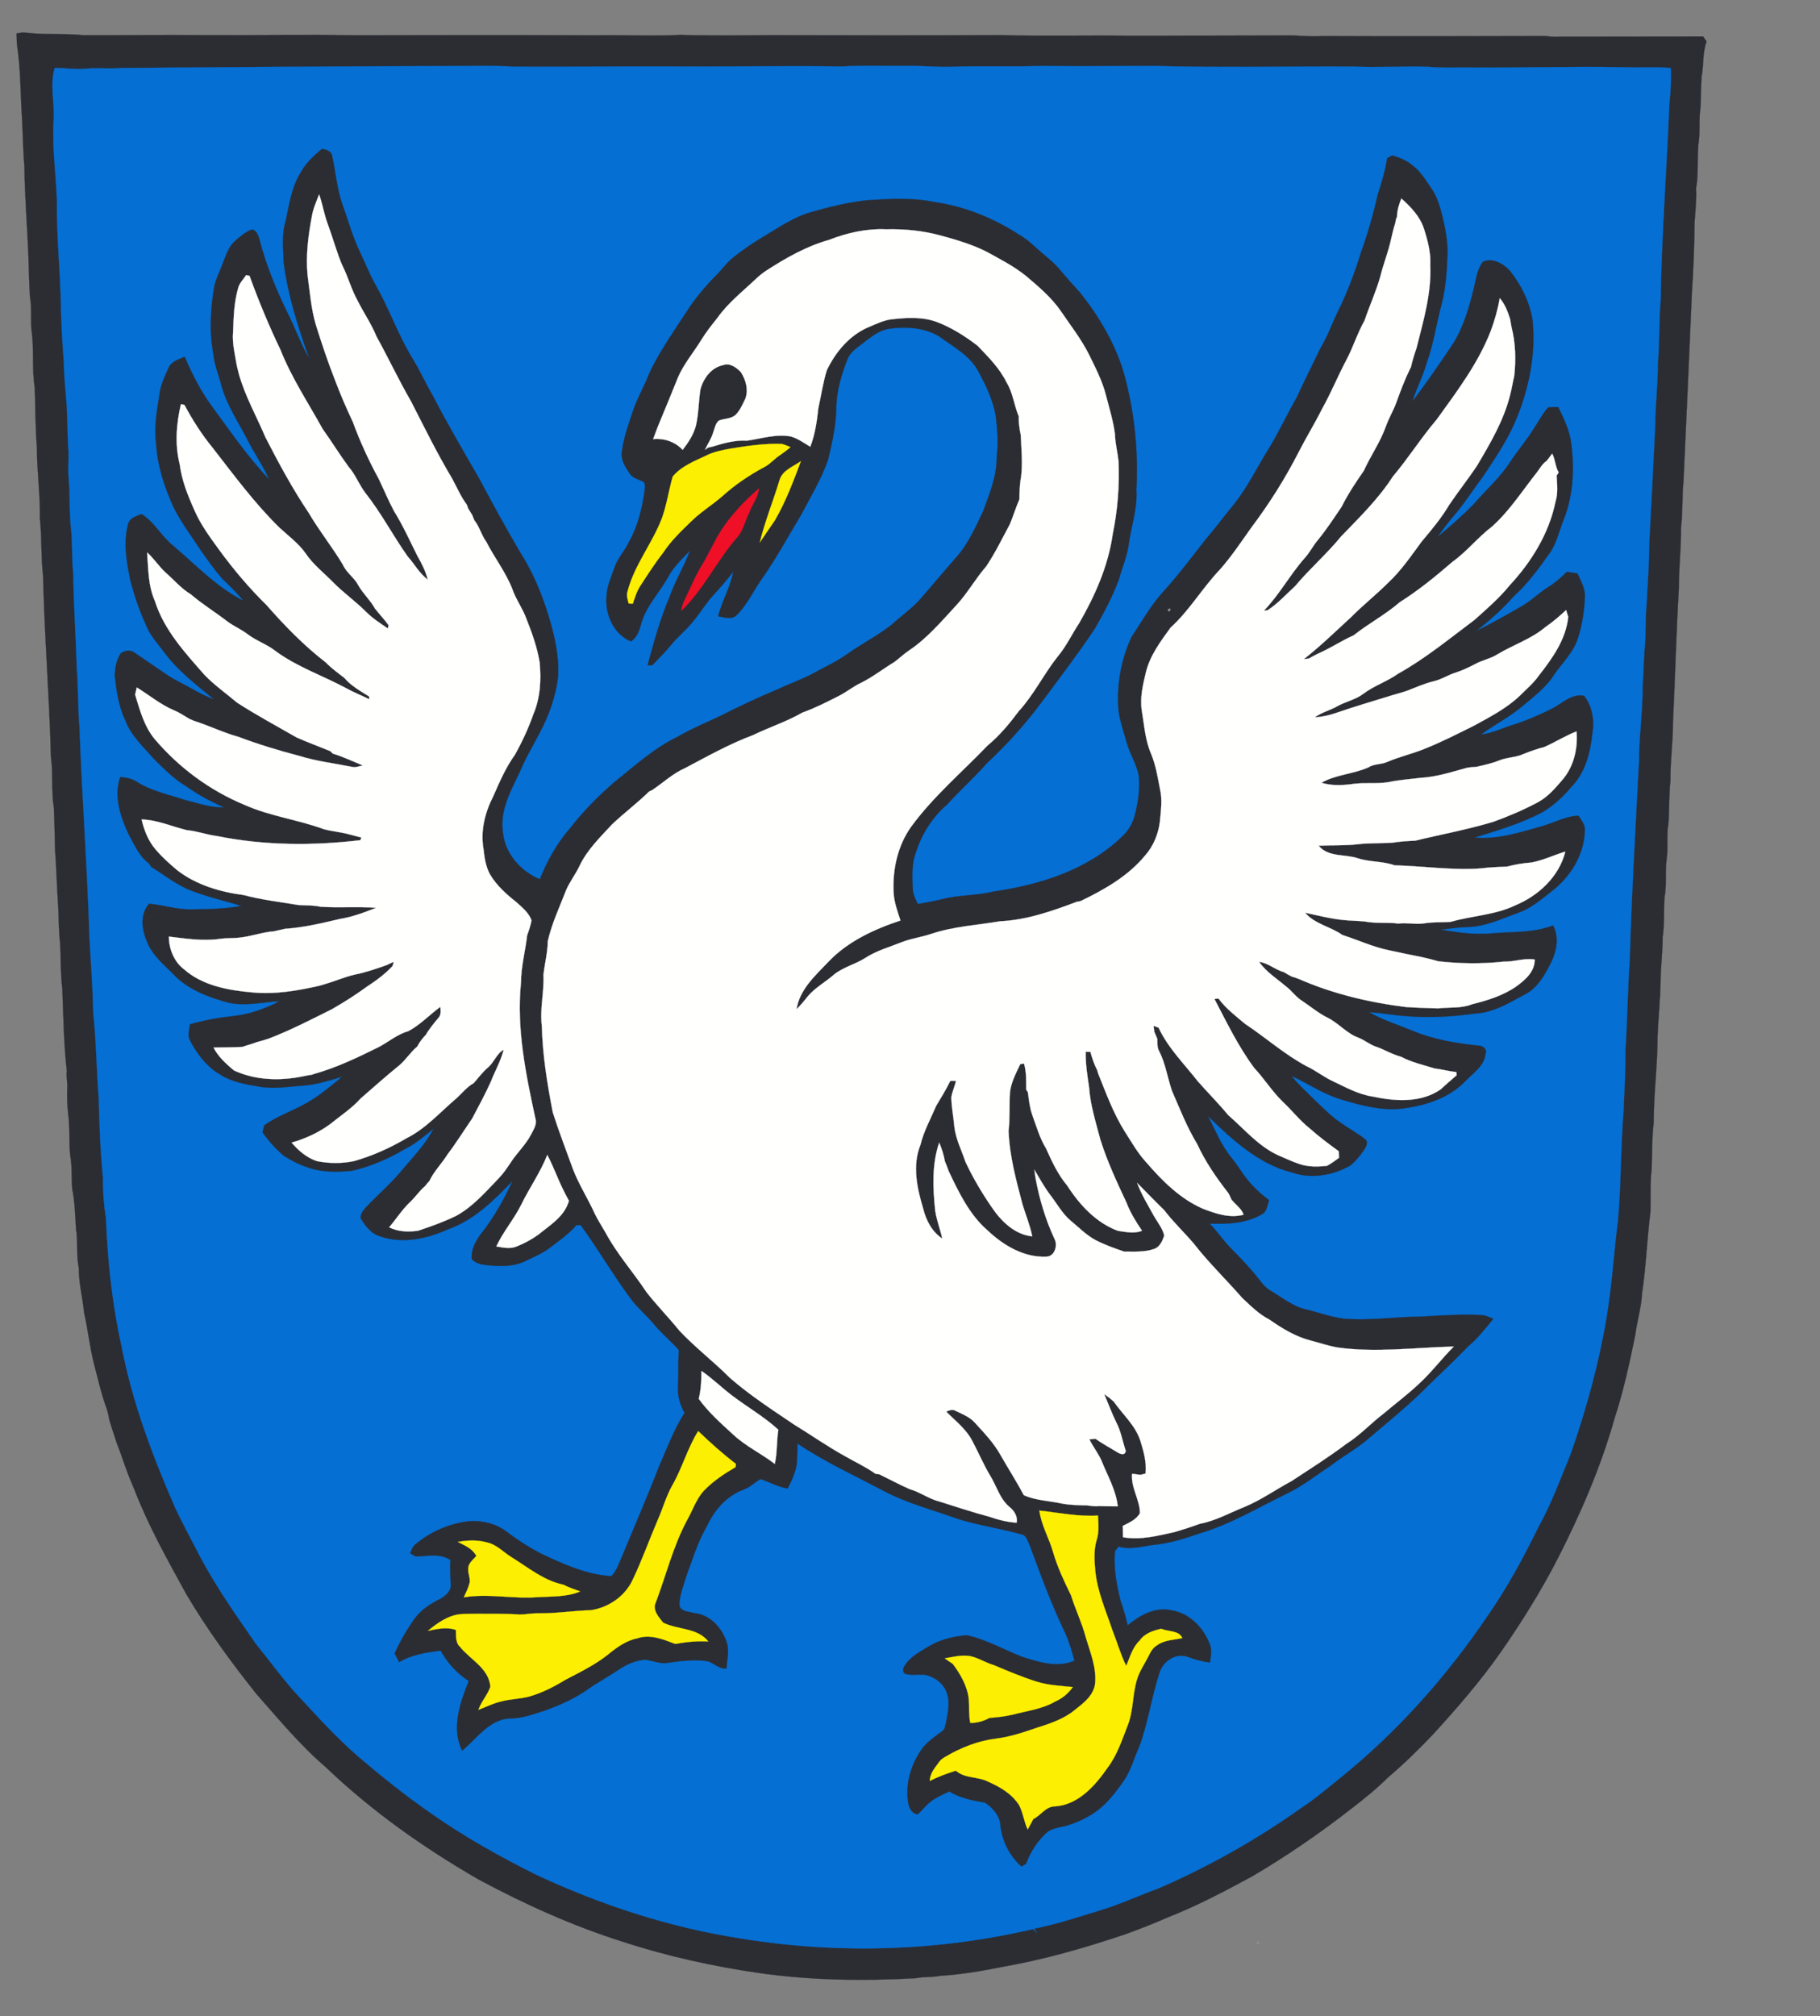
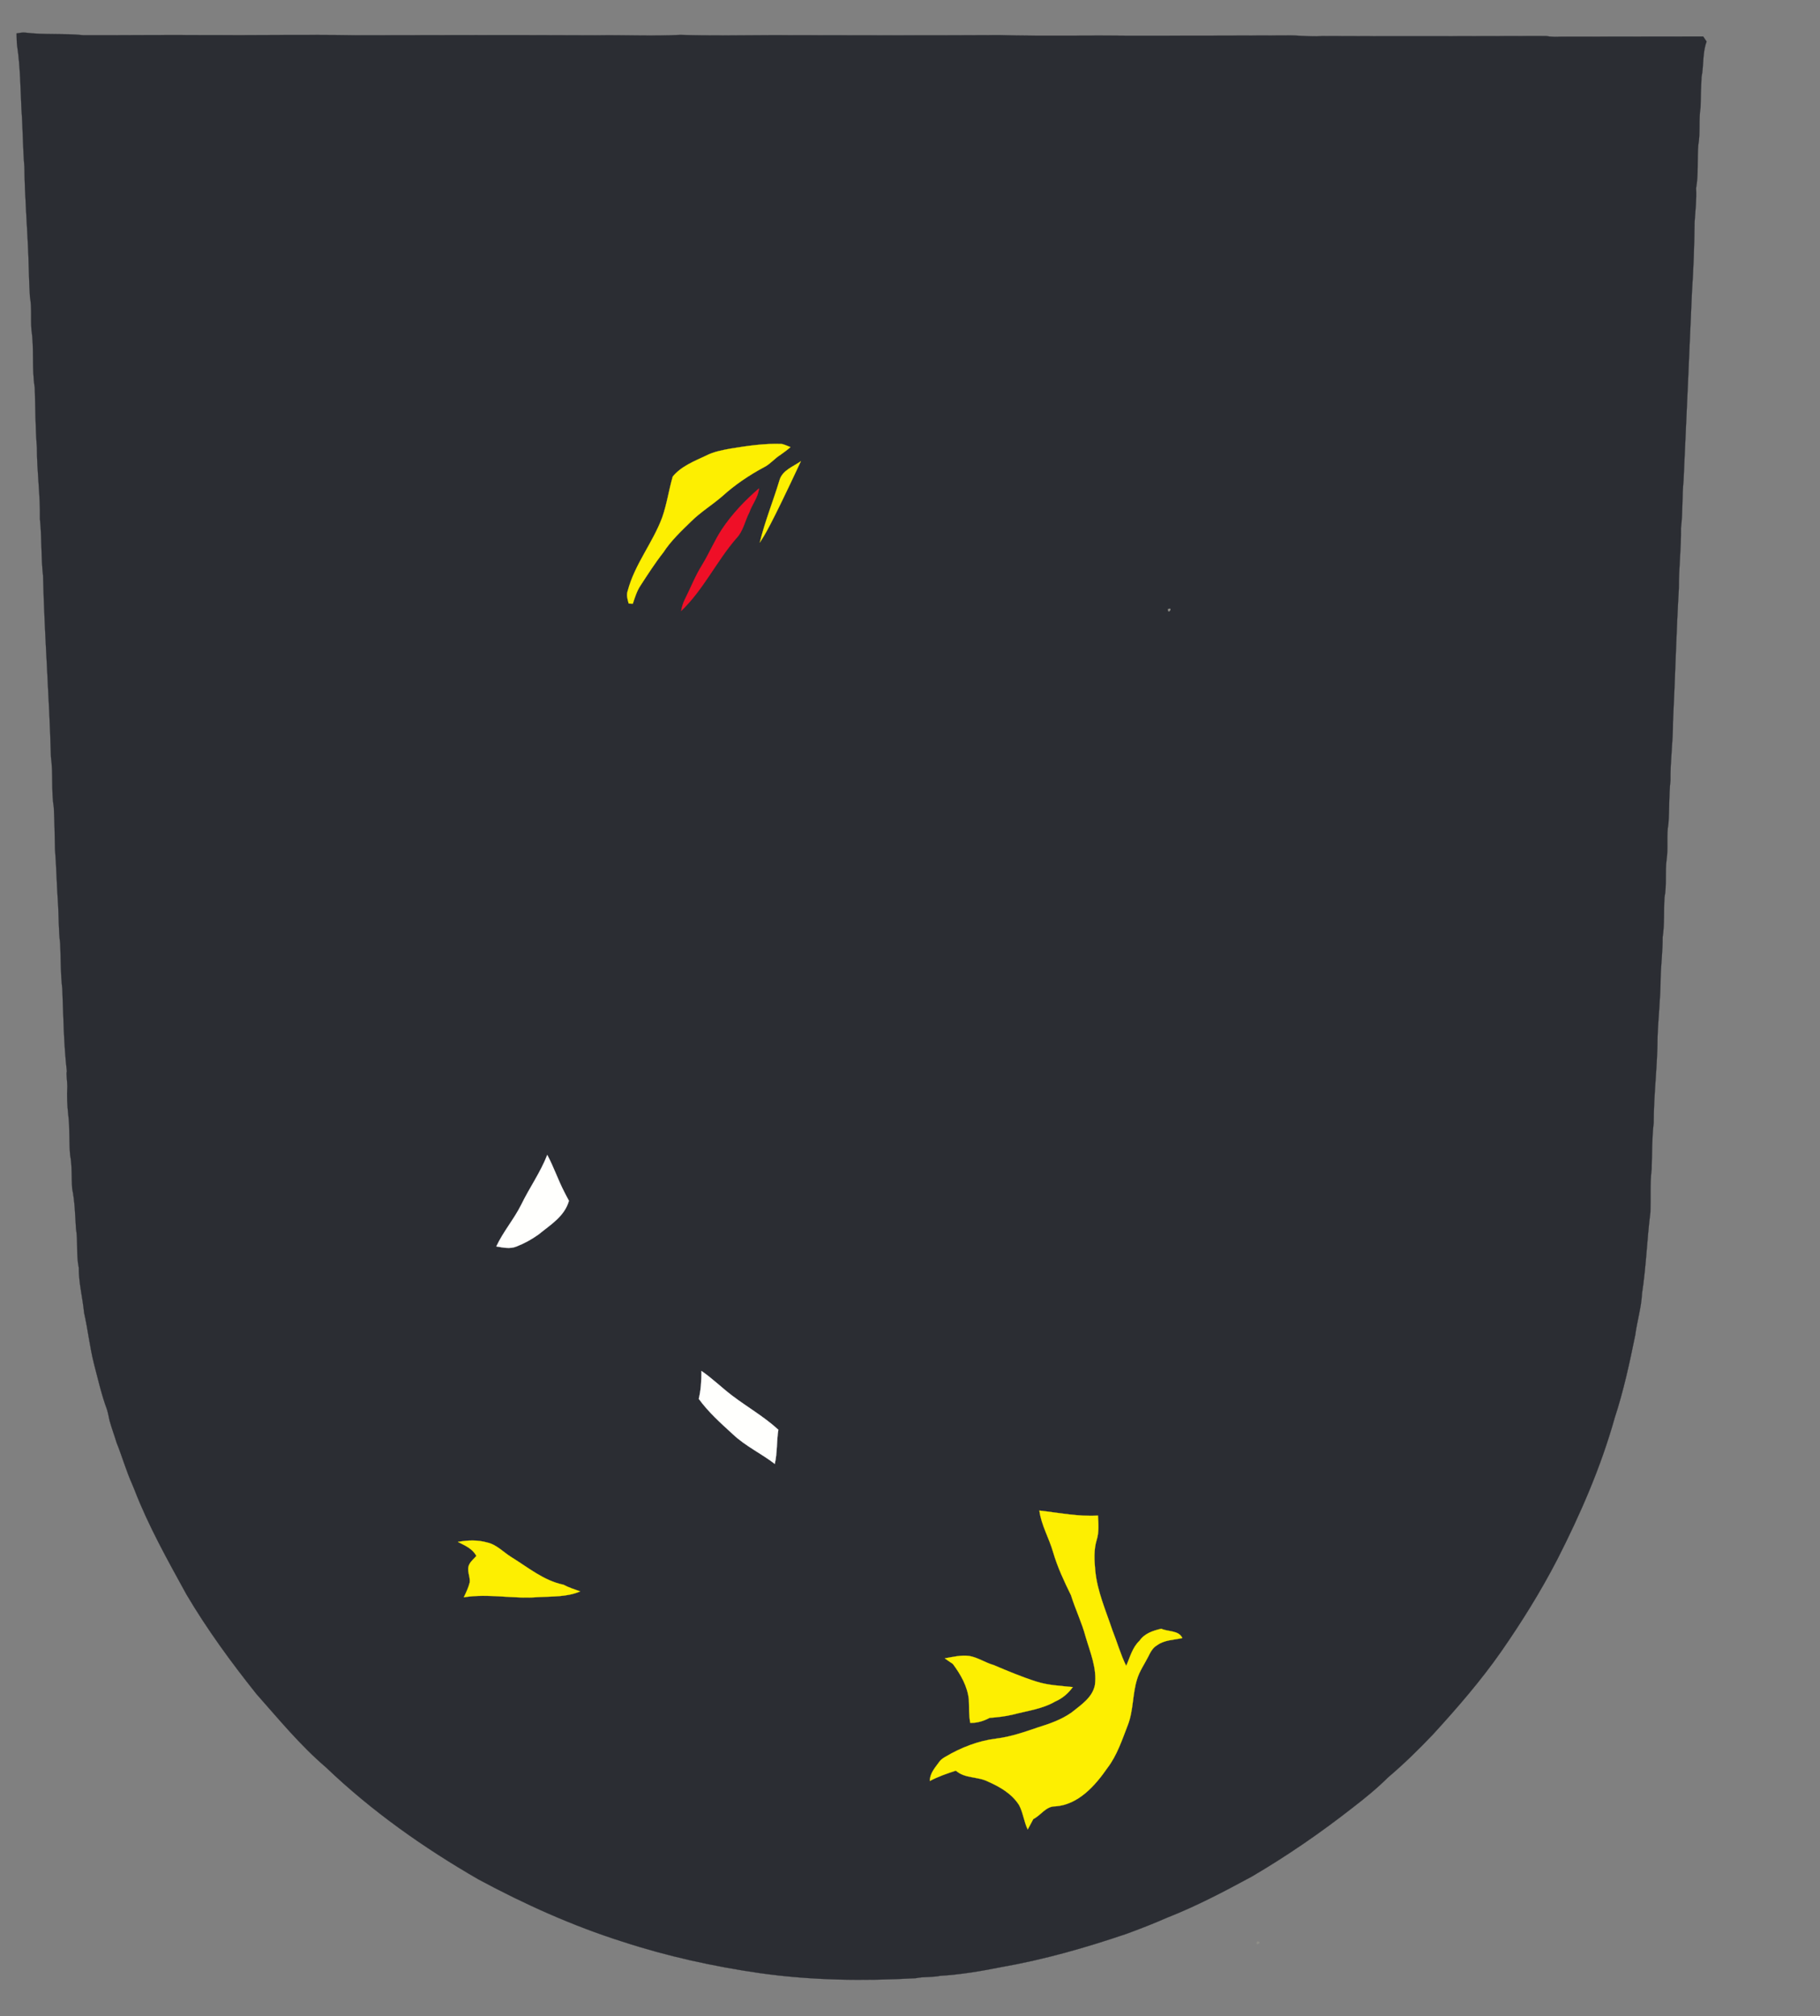
<svg xmlns="http://www.w3.org/2000/svg" version="1.1" width="724" height="802">
  <rect width="100%" height="100%" fill="#808080" stroke="none" />
  <desc iVinci="yes" version="4.6" gridStep="20" showGrid="no" snapToGrid="no" codePlatform="0" />
  <g id="Layer1" name="Layer 1" opacity="1">
    <g id="Shape1">
      <desc shapeID="1" type="0" basicInfo-basicType="0" basicInfo-roundedRectRadius="12" basicInfo-polygonSides="6" basicInfo-starPoints="5" bounding="rect(-336.148,-387.281,672.296,774.563)" text="" font-familyName="" font-pixelSize="20" font-bold="0" font-underline="0" font-alignment="1" strokeStyle="0" markerStart="0" markerEnd="0" shadowEnabled="0" shadowOffsetX="0" shadowOffsetY="2" shadowBlur="4" shadowOpacity="160" blurEnabled="0" blurRadius="4" transform="matrix(1,0,0,1,342.737,400.228)" pers-center="0,0" pers-size="0,0" pers-start="0,0" pers-end="0,0" locked="0" mesh="" flag="" />
      <path id="shapePath1" d="M6.589,13.302 C7.708,13.146 8.826,12.84 10.027,12.984 C17.642,13.924 25.409,13.203 33.103,13.993 C49.243,14.058 65.442,13.823 81.653,13.959 C101.594,14.084 121.542,13.68 141.404,14.026 C173.304,13.929 205.195,13.912 237.006,14.045 C248.215,13.836 259.418,14.458 270.695,13.869 C282.798,14.255 294.967,14.042 307.146,13.978 C337.317,14.05 367.418,14.112 397.598,13.954 C414.77,14.464 431.948,14.005 449.21,14.214 C469.89,14.176 490.51,14.218 511.2,14.11 C516.129,13.934 521.063,14.738 526.061,14.332 C555.712,14.476 585.292,14.402 614.942,14.316 C616.884,14.686 618.904,14.676 620.924,14.585 C639.814,14.566 658.634,14.538 677.534,14.519 C677.837,15.037 678.592,16.013 678.885,16.532 C677.198,21.041 677.814,25.987 676.869,30.722 C676.67,34.694 676.541,38.674 676.482,42.724 C675.688,47.599 676.464,52.695 675.59,57.649 C675.1,63.352 675.73,69.129 674.71,74.834 C674.964,79.403 674.388,83.906 674.111,88.408 C674.009,97.638 673.688,106.86 673.056,116.163 C671.997,141.149 670.858,166.126 669.719,191.112 C669.082,197.415 669.485,203.713 668.697,209.938 C668.819,217.967 667.811,225.922 667.853,233.942 C666.826,251.728 666.389,269.431 665.512,287.205 C665.553,295.005 664.403,302.661 664.514,310.461 C663.874,316.164 664.133,321.863 663.713,327.565 C662.838,332.37 663.684,337.246 662.969,341.969 C662.315,346.923 663.091,352.019 662.147,356.974 C661.805,362.226 662.202,367.474 661.41,372.728 C661.439,378.278 660.717,383.762 660.596,389.232 C660.567,397.033 659.637,404.768 659.378,412.489 C659.357,423.889 657.847,435.228 657.837,446.698 C657.119,452.782 657.231,458.931 657.033,465.002 C656.323,470.706 656.722,476.404 656.533,482.185 C655.169,492.912 654.846,503.794 653.192,514.523 C652.921,520.154 651.229,525.483 650.508,531.037 C648.257,542.149 645.845,553.262 642.321,564.011 C636.823,583.61 628.701,602.252 619.456,620.381 C612.882,633.086 605.326,645.205 597.167,656.948 C589.018,668.611 579.654,679.39 570.079,689.861 C564.36,695.891 558.411,701.702 552.099,707.055 C547.711,711.428 542.872,715.353 537.962,719.129 C525.244,729.096 511.921,738.246 498.004,746.419 C486.975,752.396 475.876,758.235 464.249,762.796 C458.892,765.154 453.443,767.272 448.003,769.261 C431.821,774.746 415.346,779.472 398.481,782.42 C390.42,784.033 382.217,785.426 373.999,785.919 C370.793,786.605 367.5,786.183 364.294,786.869 C343.69,788.027 322.848,787.756 302.363,784.864 C283.828,782.191 265.437,778.157 247.626,772.33 C227.803,766.054 208.708,757.454 190.356,747.58 C168.56,735.014 147.873,720.422 129.631,702.967 C119.426,694.25 110.851,683.795 101.988,673.791 C91.912,661.164 82.364,648.094 74.151,634.186 C66.679,620.575 59.068,607.035 53.462,592.514 C53.159,591.846 52.935,591.167 52.632,590.499 C50.213,585.111 48.614,579.419 46.415,573.951 C45.509,570.956 44.373,567.961 43.537,564.896 C43.23,563.467 42.992,562.049 42.545,560.621 C40.344,554.712 38.971,548.49 37.37,542.428 C35.685,535.756 34.979,528.86 33.454,522.198 C32.892,516.201 31.302,510.359 31.34,504.279 C30.273,499.114 31.065,493.78 30.218,488.614 C29.89,483.286 29.782,477.967 28.715,472.792 C28.391,468.294 28.738,463.792 27.895,459.376 C27.417,454.049 27.838,448.646 27.141,443.33 C26.741,439.662 26.572,435.983 26.782,432.232 C26.845,430.811 26.235,426.905 26.601,426.153 C25.343,415.209 25.216,404.26 24.789,393.312 C24.077,387.315 24.196,381.315 23.945,375.396 C23.246,369.849 23.436,364.228 23.037,358.67 C22.551,351.703 22.434,344.723 21.878,337.826 C21.779,332.277 21.67,326.807 21.422,321.328 C20.337,314.664 21.201,307.829 20.266,301.084 C19.62,277.087 17.704,253.097 17.128,229.029 C16.269,221.534 16.68,214.032 15.891,206.536 C16.061,197.005 14.671,187.562 14.692,178.112 C14.06,170.165 14.088,162.144 13.826,154.196 C12.586,146.552 13.666,138.816 12.506,131.172 C12.183,126.824 12.69,122.401 11.918,118.125 C11.59,112.877 11.492,107.557 11.315,102.308 C10.872,90.31 9.84,78.386 9.707,66.386 C9.067,58.739 9.097,51.089 8.537,43.442 C8.123,35.044 8.079,26.644 6.835,18.331 C6.606,16.682 6.668,15.031 6.589,13.302 Z" style="stroke:#2b2d33;stroke-opacity:1;stroke-width:0.07;stroke-linejoin:miter;stroke-miterlimit:2;stroke-linecap:butt;fill-rule:nonzero;fill:#2b2d33;fill-opacity:1;" />
    </g>
    <g id="Shape2">
      <desc shapeID="2" type="0" basicInfo-basicType="0" basicInfo-roundedRectRadius="12" basicInfo-polygonSides="6" basicInfo-starPoints="5" bounding="rect(-0.139,-0.142,0.279,0.284)" text="" font-familyName="" font-pixelSize="20" font-bold="0" font-underline="0" font-alignment="1" strokeStyle="0" markerStart="0" markerEnd="0" shadowEnabled="0" shadowOffsetX="0" shadowOffsetY="2" shadowBlur="4" shadowOpacity="160" blurEnabled="0" blurRadius="4" transform="matrix(1,0,0,1,8.698,13.088)" pers-center="0,0" pers-size="0,0" pers-start="0,0" pers-end="0,0" locked="0" mesh="" flag="" />
      <path id="shapePath2" d="M8.558,12.946 C8.93,13.324 8.93,13.324 8.558,12.946 Z" style="stroke:#8f8e88;stroke-opacity:1;stroke-width:0.07;stroke-linejoin:miter;stroke-miterlimit:2;stroke-linecap:butt;fill-rule:nonzero;fill:#8f8e88;fill-opacity:1;" />
    </g>
    <g id="Shape3">
      <desc shapeID="3" type="0" basicInfo-basicType="0" basicInfo-roundedRectRadius="12" basicInfo-polygonSides="6" basicInfo-starPoints="5" bounding="rect(-321.923,-374.435,643.846,748.869)" text="" font-familyName="" font-pixelSize="20" font-bold="0" font-underline="0" font-alignment="1" strokeStyle="0" markerStart="0" markerEnd="0" shadowEnabled="0" shadowOffsetX="0" shadowOffsetY="2" shadowBlur="4" shadowOpacity="160" blurEnabled="0" blurRadius="4" transform="matrix(1,0,0,1,342.773,400.598)" pers-center="0,0" pers-size="0,0" pers-start="0,0" pers-end="0,0" locked="0" mesh="" flag="" />
-       <path id="shapePath3" d="M21.746,27.03 C25.856,27.009 29.97,27.738 34.078,27.336 C38.775,26.861 43.409,27.517 48.117,27.042 C91.436,26.736 134.754,26.359 178.074,26.282 C186.805,26.316 195.543,25.971 204.216,26.525 C224.157,26.641 244.026,26.387 263.966,26.432 C287.568,26.609 311.245,26.115 334.917,26.441 C343.355,25.947 351.797,26.272 360.316,26.228 C366.286,26.047 372.269,26.765 378.239,26.584 C390.187,26.151 402.139,26.609 414.087,26.246 C429.249,26.467 444.418,26.237 459.648,26.238 C486.022,27 512.459,26.331 538.82,26.493 C548.533,26.972 558.239,26.241 567.951,26.571 C572.663,26.996 577.443,26.891 582.143,26.866 C603.584,27.054 625.011,26.342 646.453,26.76 C652.504,26.948 658.552,26.546 664.605,27.035 C664.85,31.833 664.574,36.485 664.079,41.218 C663.026,67.323 660.992,93.354 660.609,119.457 C659.833,127.861 660.247,136.339 659.471,144.743 C659.583,152.763 658.435,160.719 658.477,168.749 C657.66,184.723 656.924,200.777 656.038,216.762 C655.999,224.482 655.449,232.285 655.04,240.018 C654.403,246.241 654.875,252.539 654.168,258.772 C653.813,263.574 653.768,268.375 653.424,273.176 C653.474,282.846 652.024,292.454 652.005,302.204 C650.645,328.762 649.063,355.24 648.313,381.875 C647.474,393.579 647.386,405.36 646.627,417.064 C646.67,425.314 646.193,433.566 645.866,441.818 C644.672,456.295 644.898,470.844 643.625,485.401 C641.972,498.31 641.221,511.444 639.048,524.275 C635.935,542.742 630.949,560.848 624.771,578.431 C620.713,588.272 617.105,598.271 611.924,607.518 C606.016,619.549 599.648,631.363 592.016,642.353 C575.563,666.74 555.809,688.963 532.905,707.383 C527.916,711.39 523.008,715.615 517.656,719.093 C500.022,731.636 481.108,742.305 461.283,750.959 C453.378,753.85 445.706,757.421 437.649,759.863 C428.923,762.529 420.208,765.424 411.247,767.201 C411.549,767.57 412.223,768.396 412.606,768.844 C412.003,768.317 411.4,767.8 410.808,767.354 C372.614,776.254 332.729,777.363 294.085,770.965 C266.202,766.611 239.195,757.752 213.663,745.885 C198.834,738.533 184.301,730.359 170.811,720.83 C160.985,713.981 151.686,706.529 142.605,698.777 C133.534,690.954 125.567,681.996 117.381,673.189 C111.818,666.988 106.932,660.193 101.668,653.691 C93.99,642.561 86.091,631.422 79.749,619.455 C76.435,613.022 72.962,606.67 69.868,600.156 C60.799,579.434 52.687,558.026 48.39,535.698 C44.642,518.917 42.832,501.827 42.153,484.73 C41.294,479.254 40.895,473.786 40.947,468.306 C39.922,457.811 39.486,447.243 39.282,436.744 C38.332,425.419 38.343,414.099 37.094,402.855 C36.892,392.956 36.16,382.98 35.588,373.083 C34.772,345.187 32.606,317.298 31.64,289.402 C30.929,281.536 31.188,273.654 30.546,265.788 C30.181,253.259 29.296,240.814 29.15,228.295 C28.601,222.817 28.802,217.266 28.393,211.718 C27.465,204.523 27.947,197.25 27.31,190.054 C26.992,186.605 27.354,183.153 27.256,179.704 C26.854,173.706 26.822,167.626 26.561,161.557 C26.161,155.859 25.461,150.163 25.431,144.463 C24.787,136.136 24.294,127.889 24.181,119.569 C23.81,106.071 22.469,92.578 22.619,79.077 C22.192,68.349 20.566,57.557 21.409,46.753 C21.595,40.231 19.84,33.491 21.746,27.03 Z" style="stroke:#056fd4;stroke-opacity:1;stroke-width:0.07;stroke-linejoin:miter;stroke-miterlimit:2;stroke-linecap:butt;fill-rule:nonzero;fill:#056fd4;fill-opacity:1;" />
    </g>
    <g id="Shape4">
      <desc shapeID="4" type="0" basicInfo-basicType="0" basicInfo-roundedRectRadius="12" basicInfo-polygonSides="6" basicInfo-starPoints="5" bounding="rect(-0.084,-0.198,0.167,0.397)" text="" font-familyName="" font-pixelSize="20" font-bold="0" font-underline="0" font-alignment="1" strokeStyle="0" markerStart="0" markerEnd="0" shadowEnabled="0" shadowOffsetX="0" shadowOffsetY="2" shadowBlur="4" shadowOpacity="160" blurEnabled="0" blurRadius="4" transform="matrix(1,0,0,1,14.825,52.788)" pers-center="0,0" pers-size="0,0" pers-start="0,0" pers-end="0,0" locked="0" mesh="" flag="" />
      <path id="shapePath4" d="M14.741,52.59 C14.964,53.118 14.964,53.118 14.741,52.59 Z" style="stroke:#8f8e88;stroke-opacity:1;stroke-width:0.07;stroke-linejoin:miter;stroke-miterlimit:2;stroke-linecap:butt;fill-rule:nonzero;fill:#8f8e88;fill-opacity:1;" />
    </g>
    <g id="Shape5">
      <desc shapeID="5" type="0" basicInfo-basicType="0" basicInfo-roundedRectRadius="12" basicInfo-polygonSides="6" basicInfo-starPoints="5" bounding="rect(-294.039,-341.616,588.078,683.233)" text="" font-familyName="" font-pixelSize="20" font-bold="0" font-underline="0" font-alignment="1" strokeStyle="0" markerStart="0" markerEnd="0" shadowEnabled="0" shadowOffsetX="0" shadowOffsetY="2" shadowBlur="4" shadowOpacity="160" blurEnabled="0" blurRadius="4" transform="matrix(1,0,0,1,339.718,400.812)" pers-center="0,0" pers-size="0,0" pers-start="0,0" pers-end="0,0" locked="0" mesh="" flag="" />
      <path id="shapePath5" d="M119.541,68.771 C121.611,64.93 124.805,61.913 128.151,59.196 C129.873,59.567 131.896,60.076 132.126,62.105 C133.58,68.467 133.984,75.065 136.187,81.284 C138.541,87.722 140.285,94.313 143.308,100.517 C145.269,104.557 146.942,108.898 149.123,112.867 C154.622,122.358 158.198,132.919 163.917,142.34 C166.932,147.124 169.2,152.362 172.065,157.217 C177.874,168.437 184.281,179.353 190.609,190.351 C195.81,200.073 201.091,209.796 206.671,219.287 C211.712,227.141 215.417,235.821 218.154,244.807 C220.515,252.525 222.427,260.615 222.02,268.787 C221.163,277.042 218.294,284.857 214.372,292.077 C211.708,297.191 208.744,302.157 206.612,307.418 C202.991,314.857 198.702,322.76 200.087,331.303 C200.951,339.628 207.187,346.636 214.744,349.746 C217.695,342.311 221.688,335.24 226.966,329.212 C232.082,322.655 237.951,316.704 244.203,311.272 C252.309,304.779 260.111,297.608 269.568,293.058 C274.862,289.961 280.519,287.601 286.036,285.022 C293.935,281.011 301.906,277.289 310.028,273.876 C314.347,271.824 318.899,270.3 323.147,268.028 C327.764,265.453 332.603,263.328 336.917,260.235 C342.645,256.155 348.979,252.972 354.556,248.593 C358.049,245.425 361.995,242.624 365.337,239.156 C370.238,233.581 374.988,227.856 379.889,222.28 C384.87,216.854 387.964,210.017 391.07,203.401 C393.653,196.407 396.596,189.272 396.486,181.692 C397.208,176.219 396.729,170.671 396.1,165.274 C394.948,159.05 392.228,153.294 389.209,147.76 C385.815,141.328 379.157,137.913 373.525,133.742 C367.536,130.243 360.364,129.831 353.649,130.766 C349.612,131.387 346.416,134.104 343.219,136.521 C340.839,138.413 338.088,140.148 337.053,143.083 C334.695,149.096 332.857,155.325 332.671,161.776 C332.708,168.906 331.025,175.885 329.422,182.874 C326.692,190.538 322.548,197.53 318.706,204.75 C313.67,213.106 309.005,221.751 303.377,229.811 C299.812,234.699 297.383,240.492 292.925,244.786 C290.915,246.676 287.999,245.491 285.677,245.123 C287.215,239.045 290.546,233.548 291.714,227.392 C289.261,230.555 286.587,233.649 283.912,236.583 C280.72,239.979 278.431,244.041 275.38,247.577 C272.856,250.671 269.659,253.237 267.066,256.401 C264.691,259.264 262.094,261.897 259.489,264.611 C259.039,264.613 258.069,264.618 257.619,264.621 C260.11,255.387 262.682,246.074 266.445,237.204 C268.652,230.892 272.203,225.244 274.49,219.012 C271.297,222.328 267.874,225.496 265.725,229.628 C262.178,235.946 256.757,241.375 254.925,248.585 C254.268,251.068 253.311,253.623 250.999,255.135 C243.894,252.242 240.41,243.86 241.342,236.576 C241.541,232.684 243.323,229.215 244.494,225.609 C245.824,221.852 248.719,218.917 250.34,215.308 C253.818,209.14 255.431,202.151 256.435,195.176 C256.509,194.046 256.872,192.774 256.117,191.798 C254.321,190.607 251.86,190.4 250.58,188.456 C248.766,185.836 246.81,182.846 247.393,179.543 C248.113,173.839 250.175,168.508 251.937,163.019 C253.701,158.06 256.367,153.476 258.281,148.516 C262.711,139.042 268.947,130.53 274.571,121.8 C277.688,117.364 281.176,113.215 285.046,109.375 C287.423,106.962 289.349,104.172 292.028,102.138 C296.111,98.887 300.506,96.014 304.973,93.37 C310.485,90.041 315.996,86.333 322.256,84.5 C329.635,82.361 337.096,80.522 344.791,79.662 C353.668,79.085 362.786,78.517 371.605,80.341 C383.785,82.078 395.389,86.817 405.655,93.513 C407.982,94.851 410.081,96.64 412.031,98.43 C415.407,101.562 419.231,104.242 422.09,107.827 C424.566,110.894 427.27,113.65 429.826,116.637 C437.275,125.978 443.45,136.516 446.95,147.978 C451.21,163.176 452.934,179.147 452.046,194.902 C452.536,202.549 449.814,209.834 448.884,217.339 C448.157,221.772 446.309,225.982 445.142,230.338 C442.637,237.172 439.162,243.72 435.535,250.039 C428.787,260.124 421.438,269.763 414.179,279.551 C407.724,288.135 400.516,296.193 392.644,303.514 C387.594,309.241 381.94,314.29 376.82,319.947 C371.095,324.847 366.87,331.4 364.517,338.532 C362.602,343.342 362.85,348.591 363.096,353.62 C363.187,355.789 364.238,357.734 365.077,359.609 C368.355,359.062 371.561,358.445 374.777,357.678 C381.408,355.924 388.431,356.337 395.072,354.652 C413.508,352.006 432.448,346.136 446.199,332.934 C448.946,330.45 450.799,327.21 451.6,323.606 C452.844,318.579 453.566,313.325 452.939,308.149 C452.016,303.733 449.456,299.847 448.243,295.503 C447.029,291.009 445.356,286.598 444.882,281.94 C444.24,272.124 445.978,262.134 450.192,253.262 C453.972,247.622 457.301,241.685 461.754,236.481 C468.138,229.548 473.778,222.018 479.56,214.638 C483.496,210.037 487.061,205.218 490.916,200.548 C496.261,193.85 499.951,186.101 504.473,178.877 C508.618,172.185 511.871,165.038 515.795,158.197 C518.82,151.581 522.146,145.034 525.321,138.417 C528.068,133.903 529.752,129.024 532.048,124.282 C535.887,116.542 538.985,108.425 541.481,100.162 C544.133,92.798 546.333,85.207 548.013,77.628 C549.558,72.739 551.093,67.931 551.816,62.907 C552.335,62.605 553.302,62.15 553.831,61.847 C556.815,62.651 559.812,63.916 562.143,66.004 C565.436,68.536 567.475,72.196 569.813,75.563 C571.769,78.553 572.757,82.068 573.676,85.593 C574.891,90.457 575.817,95.482 575.844,100.502 C575.579,107.254 575.245,114.086 573.559,120.694 C571.361,128.656 570.284,136.912 567.405,144.727 C566.022,149.834 563.357,154.568 561.883,159.676 C567.524,152.146 572.933,144.398 578.122,136.571 C582.347,129.799 584.467,122.057 586.367,114.397 C587.178,110.873 587.678,107.04 589.903,104.109 C593.774,102.438 597.897,104.817 600.521,107.573 C605.04,113.18 608.355,119.832 609.593,126.956 C611.156,141.048 608.091,155.384 602.489,168.314 C599.168,175.761 594.574,182.605 590.049,189.379 C586.196,194.499 582.784,199.917 578.63,204.819 C576.174,207.602 573.95,210.614 571.806,213.625 C576.784,209.479 581.692,205.173 586.297,200.499 C590.979,195.004 596.553,190.175 600.552,184.074 C603.666,179.258 607.454,174.968 610.408,170.072 C612.195,167.443 613.669,164.505 615.827,162.094 C617.166,161.867 618.516,161.93 619.856,161.923 C622.201,166.64 624.466,171.429 625.083,176.675 C626.408,187.169 625.726,198.192 621.517,207.965 C620.117,211.872 619.089,216.007 616.797,219.539 C612.35,225.793 607.903,232.036 602.18,237.166 C597.716,242.29 592.59,246.747 587.312,250.974 C593.346,248.013 599.149,244.682 604.961,241.352 C608.91,239.161 612.024,235.995 615.821,233.575 C618.582,231.91 620.961,229.718 623.339,227.455 C624.68,227.678 626.101,227.891 627.523,228.113 C628.888,231.106 630.614,234.097 630.481,237.398 C630.22,242.949 629.419,248.504 627.727,253.763 C625.967,259.542 621.289,263.766 618.025,268.664 C614.91,273.48 610.298,276.954 605.987,280.577 C600.781,285.104 594.596,288.137 589.098,292.215 C593.874,291.59 598.193,289.388 602.816,288.014 C607.957,286.337 612.876,284.141 617.723,281.715 C621.592,279.665 625.302,275.826 630.167,276.77 C633.329,280.884 634.328,286.429 633.455,291.533 C632.675,299.187 630.697,307.298 625.127,312.947 C621.788,317.015 617.926,320.485 613.46,323.138 C604.893,327.603 595.717,330.351 586.542,333.179 C595.807,334.031 604.761,331.054 613.558,328.608 C618.401,327.232 622.868,324.589 627.947,324.482 C628.936,326.127 630.354,327.7 630.445,329.719 C630.492,338.799 625.677,347.295 618.917,353.18 C614.226,356.805 609.768,361.028 604.108,363.008 C597.541,365.372 590.987,368.557 583.818,368.744 C580.229,368.833 576.721,369.381 573.143,369.77 C579.65,370.936 586.224,371.802 592.792,371.317 C601.158,370.523 609.822,371.228 617.795,368.116 C620.289,372.673 619.268,378.229 617.052,382.74 C614.618,387.633 611.725,392.898 606.739,395.474 C600.486,398.807 594.157,402.81 586.908,403.148 C577.805,404.396 568.548,404.975 559.354,404.193 C554.422,403.849 549.567,402.894 544.635,402.62 C550.031,405.742 556.011,407.59 561.774,409.96 C570.232,413.516 579.431,415.038 588.476,415.97 C590.036,416.032 591.693,417.454 590.952,419.107 C590.458,424.06 586.062,426.773 582.939,430.02 C576.853,436.432 568.128,439.397 559.545,440.722 C550.812,442.188 541.99,439.914 533.537,437.328 C526.506,435.265 520.433,431.027 513.767,427.982 C516.254,431.199 519.328,433.873 522.184,436.788 C525.781,440.149 529.241,443.881 533.365,446.629 C536.588,448.943 540.107,450.794 543.18,453.248 C544.386,454.372 543.425,456.177 542.681,457.301 C541.123,459.559 539.345,461.898 537.114,463.63 C530.185,467.566 521.603,469.041 513.969,466.381 C500.511,463.002 490.149,453.226 480.47,443.906 C483.48,449.511 485.762,455.579 489.887,460.507 C492.826,464.092 495.008,468.28 498.316,471.633 C500.267,473.723 502.517,475.661 504.846,477.379 C504.255,479.102 504.036,481.133 502.773,482.49 C496.454,486.643 488.536,486.985 481.215,486.723 C484.291,489.857 486.701,493.594 489.857,496.728 C493.838,500.757 497.74,504.867 501.203,509.349 C502.482,511.062 503.981,512.634 505.856,513.674 C510.27,516.271 514.398,519.7 519.564,520.873 C524.57,522.046 529.43,523.901 534.663,524.544 C544.828,525.4 555.05,523.767 565.209,523.714 C573.197,523.222 581.184,522.73 589.106,523.069 C590.897,523.129 592.471,523.951 594.044,524.613 C590.854,528.379 587.885,532.375 584.012,535.545 C578.89,540.892 573.466,545.951 568.113,551.149 C560.762,558.687 552.427,565.331 544.403,572.203 C539.645,576.348 534.06,579.308 529.14,583.153 C523.489,586.783 518.282,591.09 512.177,593.972 C500.626,599.583 489.531,606.311 477.08,609.976 C471.63,611.885 466.039,613.644 460.293,614.344 C455.145,614.821 450.074,616.648 444.907,615.175 C444.47,615.847 443.943,616.45 443.506,617.052 C442.941,623.655 444.165,630.179 445.699,636.541 C446.836,639.835 447.823,643.13 448.591,646.506 C453.35,642.581 459.382,639.099 465.81,640.496 C472.905,641.499 478.545,647.179 481.119,653.686 C482.251,656.08 481.665,658.783 481.308,661.265 C478.317,660.981 475.392,660.096 472.557,659.061 C467.987,657.285 462.775,660.612 461.308,665.12 C458.07,674.957 456.704,685.314 453.095,695.013 C451.028,699.444 449.864,704.33 447.044,708.315 C444.742,711.707 442.219,714.94 439.324,717.805 C435.314,721.656 430.248,724.303 424.957,725.981 C422.191,726.895 418.981,726.912 416.531,728.795 C412.739,732.195 409.922,736.56 408.157,741.369 C407.708,741.591 406.811,742.206 406.362,742.428 C401.641,738.323 398.7,732.418 397.987,726.192 C397.817,722.373 394.97,719.088 391.889,717.074 C387.034,716.129 381.95,715.336 377.676,712.578 C374.773,713.943 371.64,715.23 369.191,717.493 C367.778,718.78 366.586,720.356 365.103,721.644 C363.233,721.654 362.033,719.78 361.505,718.213 C359.743,710.192 362.309,701.708 367.055,695.234 C369.131,692.593 372.041,690.707 374.72,688.663 C375.977,687.907 375.968,686.337 376.342,685.135 C377.071,681.151 378.089,676.876 376.498,672.984 C375.14,669.391 371.687,667.009 368.103,666.198 C365.481,665.911 362.794,666.525 360.331,665.868 C358.908,665.346 359.12,663.695 359.794,662.721 C362.084,658.879 366.184,656.908 369.763,654.719 C374.229,652.065 379.373,650.918 384.45,650.442 C392.229,652.051 399.19,656.135 406.606,659.026 C413.257,661.161 420.669,663.522 427.444,660.567 C426.385,656.892 425.395,653.148 423.807,649.706 C418.368,638.414 414.056,626.656 409.735,614.909 C408.826,613.184 408.442,610.636 406.2,610.277 C397.898,607.921 389.302,606.766 381.068,604.179 C371.42,600.709 361.396,598.132 352.181,593.38 C340.498,587.151 328.3,581.655 317.28,574.213 C316.92,577.964 317.541,581.941 316.14,585.619 C315.482,587.872 314.373,589.978 313.334,592.083 C309.52,591.433 306.151,589.581 302.564,588.32 C300.251,589.602 298.321,591.642 295.716,592.556 C289.079,594.99 284.109,600.717 281.222,607.032 C277.525,613.351 275.471,620.332 272.967,627.095 C271.866,630.781 270.385,634.389 270.255,638.21 C270.35,641.059 274.08,641.04 276.103,641.639 C282.456,642.206 287.184,647.501 289.084,653.271 C290.222,656.635 289.2,660.241 288.989,663.692 C285.78,664.009 283.674,660.95 280.683,660.655 C275.679,660.082 270.603,660.708 265.676,661.414 C262.619,661.95 259.692,660.545 256.71,660.181 C252.601,660.432 248.72,662.253 245.453,664.59 C242.921,666.253 235.993,670.419 235.256,670.943 C229.747,675.102 223.412,677.985 216.925,680.339 C212.153,681.864 207.382,683.689 202.301,683.566 C194.315,684.288 189.574,691.663 183.848,696.343 C179.391,687.436 183.078,677.217 186.463,668.649 C181.747,665.603 177.985,661.423 175.28,656.557 C169.604,657.337 163.778,658.117 158.793,661.144 C158.187,659.947 157.581,658.83 156.985,657.703 C159.199,652.741 161.935,648.077 165.052,643.711 C167.574,640.247 171.222,637.978 174.942,636.089 C177.027,634.948 179.337,633.136 179.324,630.586 C179.226,627.216 178.909,623.918 179.191,620.536 C174.996,617.708 169.923,619.085 165.293,619.109 C164.772,618.812 163.718,618.147 163.197,617.85 C163.711,616.717 164.004,615.366 164.969,614.541 C171.142,609.258 178.895,605.918 186.96,605.045 C192.259,604.798 197.716,606.189 201.914,609.547 C206.04,612.675 210.465,615.502 215.028,617.878 C223.94,622.102 233.152,626.334 243.166,626.951 C245.166,625.071 245.982,622.367 247.089,619.961 C252.175,607.634 257.491,595.456 262.276,583.051 C265.449,575.914 268.1,568.55 272.326,561.998 C270.519,558.787 269.45,555.113 269.73,551.361 C269.925,546.56 269.75,541.761 270.025,536.959 C266.796,533.306 262.969,530.246 259.889,526.442 C256.961,522.928 253.285,519.947 250.646,516.211 C243.727,506.877 237.854,496.707 231.004,487.293 C230.554,487.295 229.665,487.37 229.215,487.372 C226.094,491.069 222.078,493.71 218.283,496.66 C215.304,498.845 211.732,500.214 208.45,501.881 C203.601,504.007 198.23,503.735 193.067,503.162 C191.126,502.952 189.032,502.363 187.685,500.87 C187.211,496.292 190.169,492.157 192.921,488.762 C197.29,482.82 200.846,476.351 203.951,469.654 C196.522,477.423 188.573,485.335 178.202,488.99 C169.932,492.713 160.313,494.863 151.407,491.83 C147.742,490.879 145.335,487.662 143.448,484.521 C143.37,482.872 144.483,481.516 145.447,480.391 C150.28,475.186 155.776,470.657 160.227,465.083 C164.61,459.96 169.364,454.985 172.542,448.899 C168.748,451.989 165.035,455.158 160.636,457.281 C154.156,461.145 147.231,464.031 139.92,465.72 C134.472,466.198 128.723,466.378 123.404,464.686 C119.738,463.575 116.299,461.863 113.079,459.86 C109.775,457.177 106.918,453.892 104.44,450.455 C104.655,449.554 104.87,448.573 105.095,447.672 C110.225,443.895 116.345,441.993 121.849,438.814 C126.994,435.937 131.524,432.093 136.064,428.319 C131.141,429.695 126.29,431.371 121.142,431.768 C115.174,432.179 109.13,433.26 103.144,432.242 C97.84,431.37 92.384,430.418 87.739,427.522 C82.262,424.321 78.275,419.172 75.486,413.636 C74.506,411.611 75.314,409.437 75.604,407.406 C81.425,405.795 87.32,404.724 93.287,404.093 C99.563,403.38 105.671,401.168 111.256,398.219 C104.538,398.634 97.677,400.32 90.949,398.855 C83.318,396.785 75.603,393.975 69.824,388.386 C65.852,384.206 60.903,380.482 58.633,374.944 C56.438,370.075 55.505,363.79 59.293,359.49 C65.125,359.98 70.736,361.98 76.635,361.72 C83.134,361.686 89.633,361.502 96.048,360.348 C88.786,358.136 81.387,356.525 74.352,353.561 C69.259,351.188 64.831,347.691 60.116,344.786 C59.884,344.407 59.511,343.809 59.289,343.44 C55.314,340.611 53.499,335.97 51.158,331.853 C47.911,324.829 45.178,316.734 47.828,309.08 C50.22,309.287 52.612,309.725 54.559,311.065 C60.328,314.704 67.055,316.019 73.416,318.166 C78.653,319.418 83.743,321.342 89.192,321.163 C83.8,318.862 78.715,316.038 73.988,312.693 C69.193,309.858 65.292,305.828 61.382,302.029 C57.176,297.171 52.153,292.697 49.871,286.569 C47.232,281.102 46.38,275.037 45.679,269.04 C45.662,265.89 46.314,262.437 48.09,259.798 C49.585,258.82 51.743,258.359 53.319,259.47 C57.293,262.23 61.337,264.908 65.312,267.658 C68.916,270.269 72.955,272.048 76.776,274.198 C79.475,275.764 82.311,277.099 85.238,278.283 C78.187,272.47 70.838,266.879 65.339,259.487 C62.71,255.901 59.553,252.618 57.971,248.346 C55.402,242.809 53.501,236.969 51.9,231.127 C50.372,223.715 48.981,215.992 50.962,208.482 C51.549,206.009 54.225,205.315 56.321,204.484 C61.558,207.756 64.278,213.512 69.078,217.237 C78.008,224.841 86.274,233.647 96.902,238.992 C94.276,235.856 91.27,232.951 88.346,230.117 C85.186,226.453 82.406,222.497 79.615,218.532 C76.076,213.081 72.169,207.921 69.229,202.166 C65.527,194.085 62.642,185.55 62.146,176.703 C61.067,169.358 62.669,162.15 63.752,154.944 C64.486,151.94 65.811,149.083 67.066,146.297 C68.173,143.671 71.159,142.975 73.464,141.913 C76.339,148.648 79.734,155.311 84.025,161.288 C91.397,171.22 98.402,181.613 106.959,190.568 C104.842,185.55 101.679,181.146 99.194,176.359 C95.414,168.729 90.377,161.705 88.094,153.387 C87.022,149.122 85.21,145.002 84.816,140.504 C83.2,131.662 83.752,122.589 85.266,113.801 C86,110.577 87.624,107.639 88.728,104.483 C89.982,101.406 90.934,98.021 93.543,95.837 C95.474,94.097 97.484,92.367 99.939,91.374 C101.728,91.144 102.489,93.161 103.016,94.588 C105.609,104.694 109.551,114.574 114.15,124 C117.322,130.133 119.527,136.722 123.068,142.633 C118.593,130.277 114.567,117.628 112.858,104.506 C112.679,98.957 111.979,93.261 113.661,87.852 C115.047,81.315 115.981,74.49 119.541,68.771 Z" style="stroke:#2b2d33;stroke-opacity:1;stroke-width:0.07;stroke-linejoin:miter;stroke-miterlimit:2;stroke-linecap:butt;fill-rule:nonzero;fill:#2b2d33;fill-opacity:1;" />
    </g>
    <g id="Shape6">
      <desc shapeID="6" type="0" basicInfo-basicType="0" basicInfo-roundedRectRadius="12" basicInfo-polygonSides="6" basicInfo-starPoints="5" bounding="rect(-80.596,-206.254,161.193,412.508)" text="" font-familyName="" font-pixelSize="20" font-bold="0" font-underline="0" font-alignment="1" strokeStyle="0" markerStart="0" markerEnd="0" shadowEnabled="0" shadowOffsetX="0" shadowOffsetY="2" shadowBlur="4" shadowOpacity="160" blurEnabled="0" blurRadius="4" transform="matrix(1,0,0,1,134.347,283.581)" pers-center="0,0" pers-size="0,0" pers-start="0,0" pers-end="0,0" locked="0" mesh="" flag="" />
-       <path id="shapePath6" d="M124.085,85.963 C124.589,82.96 125.845,80.183 126.95,77.327 C128.087,80.541 128.704,83.918 129.691,87.133 C130.758,90.278 131.894,93.352 132.88,96.497 C134.018,99.791 135.005,103.156 136.512,106.298 C138.624,110.637 139.849,115.28 142.181,119.468 C144.596,124.336 147.689,128.739 149.726,133.759 C154.481,142.354 158.637,151.262 163.532,159.707 C168.816,170.029 173.951,180.503 179.903,190.452 C181.781,193.892 183.3,197.554 185.707,200.771 C185.859,201.141 186.083,201.889 186.235,202.269 C186.759,203.086 187.294,203.983 187.818,204.81 C188.122,205.479 188.345,206.158 188.649,206.906 C190.753,209.445 191.44,212.812 193.404,215.431 C196.647,221.784 201.087,227.461 203.732,234.127 C205.174,238.39 207.953,242.055 209.476,246.318 C211.665,251.856 213.634,257.396 214.635,263.251 C215.351,270.287 214.94,277.639 212.134,284.184 C210.223,289.664 207.711,295.007 204.897,300.122 C201.194,305.242 198.685,311.105 196.175,316.818 C192.918,323.135 191.086,330.495 192.324,337.609 C192.712,341.057 193.18,344.654 194.917,347.795 C197.55,352.281 201.529,355.791 205.576,358.99 C207.827,361.078 210.377,363.094 211.443,366.089 C211.084,368.111 210.414,370.064 209.684,372.098 C208.967,378.322 207.279,384.481 207.243,390.861 C205.398,409.091 209.153,427.222 212.976,444.902 C213.737,447.148 212.248,449.266 211.289,451.211 C209.15,455.352 205.657,458.52 203.137,462.434 C201.649,464.692 200.091,466.95 198.241,468.829 C193.109,474.186 188.139,479.913 181.588,483.547 C176.67,485.973 171.52,487.8 166.309,489.547 C162.352,490.098 158.391,489.968 154.791,488.187 C157.545,485.023 159.836,481.331 162.88,478.395 C165.12,476.363 166.746,473.794 169.046,471.842 C169.642,471.089 170.239,470.406 170.835,469.733 C172.675,465.823 175.799,462.807 178.02,459.195 C181.506,454.597 184.54,449.701 187.806,444.964 C190.39,440.08 193.055,435.186 195.348,430.074 C195.643,429.243 196.009,428.421 196.375,427.599 C197.858,424.291 199.481,421.052 200.362,417.528 C197.53,419.112 196.578,422.498 194.199,424.53 C192.038,426.341 190.33,428.68 188.481,430.79 C185.799,432.304 183.872,434.714 181.713,436.746 C175.171,442.26 169.456,448.89 161.706,452.751 C155.156,456.615 148.073,459.802 140.763,461.86 C135.919,462.866 130.908,462.812 126.053,461.857 C122.086,460.528 118.711,457.696 116.005,454.49 C121.447,452.961 126.734,450.534 131.356,447.139 C135.439,443.818 139.984,440.864 143.543,436.875 C148.6,432.489 153.656,427.962 158.864,423.745 C161.542,421.481 163.317,418.472 165.995,416.278 C166.886,414.473 168.217,412.816 169.63,411.388 C169.478,411.009 172.815,406.722 174.445,404.833 C175.569,403.627 175.26,401.979 175.173,400.479 C170.859,403.652 167.15,407.651 162.453,410.146 C158.129,411.369 154.705,414.317 150.756,416.437 C142.337,420.602 133.849,424.696 124.752,427.224 L124.223,427.446 C122.954,427.683 121.695,427.84 120.427,428.146 C111.316,429.994 101.535,429.745 92.994,425.74 C89.92,423.126 86.775,420.292 84.956,416.702 C88.766,416.612 92.576,416.662 96.465,416.422 C98.321,415.732 100.339,415.271 102.205,414.512 C103.763,414.133 105.331,413.675 106.898,413.137 C115.471,409.872 123.589,405.629 131.857,401.536 C136.773,398.73 141.537,395.705 146.08,392.382 C149.727,390.032 153.144,387.464 156.118,384.309 C156.266,383.928 156.561,383.027 156.629,382.576 C155.74,382.951 154.773,383.416 153.875,383.861 C149.703,385.312 145.451,386.835 141.045,387.678 C137.1,388.598 133.298,390.268 129.344,391.419 C128.596,391.643 127.777,391.877 127.028,392.101 C118.228,394.097 109.196,395.645 100.151,394.722 C90.667,393.872 80.577,392.044 73.223,385.563 C69.247,382.584 67.2,377.414 67.175,372.544 C73.829,373.33 80.555,374.424 87.2,373.49 C90.188,373.024 93.249,373.308 96.157,372.843 C100.484,372.29 104.586,370.768 108.994,370.445 C110.412,370.068 111.901,369.83 113.389,369.452 C120.857,368.963 128.098,367.195 135.329,365.507 C140.255,364.732 145.025,362.907 149.646,361.082 C142.323,360.521 134.856,361.16 127.533,360.678 C124.55,360.014 121.561,360.179 118.57,359.975 C111.393,358.733 104.069,357.951 97.039,356.038 C87.622,354.807 78.047,352.007 70.477,346.127 C67.473,343.592 64.549,340.978 61.994,337.991 C59.056,334.636 57.323,330.295 56.331,325.951 C62.602,326.138 68.295,328.738 74.273,330.207 C78.305,330.556 82.203,332.035 86.236,332.544 C105.006,336.346 124.427,336.464 143.385,334.195 C143.454,333.964 143.601,333.364 143.75,333.143 C142.178,332.771 140.685,332.329 139.263,331.966 C135.818,331.004 132.307,330.723 128.872,329.841 C118.542,326.005 107.485,324.703 97.371,320.186 C83.531,314.478 71.233,305.392 61.533,293.973 C57.327,288.895 55.653,282.453 53.751,276.313 C53.966,275.332 54.191,274.431 54.406,273.46 C59.281,276.434 63.781,280.231 69.174,282.533 C71.418,283.421 73.366,284.831 75.462,286.02 C75.833,286.168 76.654,286.464 77.035,286.692 C83.096,288.61 88.78,291.43 94.919,293.118 C102.775,296.077 110.778,298.515 118.929,300.642 C125.82,302.786 132.995,303.649 140.022,305.032 C141.514,305.404 142.931,304.717 144.35,304.489 C140.381,302.86 136.491,301 132.375,299.752 C132.143,299.523 131.701,299.076 131.399,298.777 C126.98,297 122.491,295.304 118.071,293.377 C110.137,288.838 102.044,284.461 94.398,279.551 C90.049,275.893 85.402,272.618 81.42,268.518 C73.604,259.629 65.266,250.603 61.626,239.072 C58.904,233.006 59.018,226.185 58.535,219.738 C61.087,222.044 63.042,225.034 65.595,227.501 C69.051,230.483 71.98,234.067 75.952,236.447 C80.523,240.393 85.699,243.516 90.499,247.241 C93.119,249.177 96.186,250.441 98.736,252.447 C102.11,254.98 106.227,256.308 109.53,258.921 C118.074,265.246 128.172,268.644 137.468,273.625 C140.537,275.329 143.753,276.592 146.902,278.146 C146.9,277.846 146.817,277.326 146.816,277.026 C143.374,274.864 139.623,272.784 136.917,269.578 C134.366,267.641 131.817,265.774 129.565,263.466 C120.869,256.762 113.208,248.852 105.995,240.639 C99.31,234.074 93.223,226.906 87.663,219.355 C83.825,214.055 79.838,208.826 77.266,202.759 C74.696,197.003 72.274,191.015 71.491,184.639 C69.51,176.849 70.137,168.596 71.966,160.786 C72.416,160.864 72.937,160.931 73.388,161.079 C76.559,167.062 80.249,172.823 84.527,178.051 C93.024,188.957 101.233,200.164 111.134,209.862 C114.741,213.213 118.786,216.122 121.648,220.227 C124.51,224.492 128.637,227.691 132.236,231.352 C136.439,235.68 141.387,239.104 145.67,243.432 C148.223,245.968 151.294,247.972 154.294,249.987 C154.373,249.686 154.509,249.005 154.588,248.705 C152.935,246.394 150.904,244.304 149.173,242.063 C147.365,238.773 144.512,236.238 142.625,232.947 C141.048,229.806 137.818,227.873 136.381,224.58 C132.164,217.552 126.98,211.129 122.833,204.031 C116.363,194.384 110.859,184.213 105.575,173.891 C102.021,165.509 97.419,157.433 94.983,148.596 C94.757,147.547 94.452,146.498 94.216,145.45 C93.453,140.954 92.309,136.46 92.725,131.957 C92.925,126.106 93.114,120.255 94.735,114.627 C95.244,112.594 96.807,111.166 97.918,109.43 C98.368,109.577 98.809,109.655 99.259,109.723 C102.902,119.754 106.983,129.633 111.594,139.209 C115.982,150.286 122.604,160.231 128.338,170.621 C131.874,175.553 135.031,180.716 138.647,185.648 C141.424,188.783 142.865,192.896 145.422,196.182 C151.664,204.1 156.341,213.075 162.134,221.295 C164.92,224.361 166.8,228.101 170.173,230.553 C169.335,227.187 167.749,224.116 166.094,221.204 C163.072,215.22 160.35,209.084 156.81,203.403 C154.548,199.215 152.735,194.794 150.693,190.535 C146.704,183.205 143.225,175.643 140.344,167.788 C137.775,162.322 135.356,156.784 133.236,151.095 C130.439,143.99 128.011,136.723 125.733,129.464 C123.748,122.875 123.273,116.047 122.337,109.302 C121.626,101.506 122.625,93.62 124.085,85.963 Z" style="stroke:#fffffd;stroke-opacity:1;stroke-width:0.07;stroke-linejoin:miter;stroke-miterlimit:2;stroke-linecap:butt;fill-rule:nonzero;fill:#fffffd;fill-opacity:1;" />
    </g>
    <g id="Shape7">
      <desc shapeID="7" type="0" basicInfo-basicType="0" basicInfo-roundedRectRadius="12" basicInfo-polygonSides="6" basicInfo-starPoints="5" bounding="rect(-205.974,-266.449,411.948,532.899)" text="" font-familyName="" font-pixelSize="20" font-bold="0" font-underline="0" font-alignment="1" strokeStyle="0" markerStart="0" markerEnd="0" shadowEnabled="0" shadowOffsetX="0" shadowOffsetY="2" shadowBlur="4" shadowOpacity="160" blurEnabled="0" blurRadius="4" transform="matrix(1,0,0,1,421.289,345.418)" pers-center="0,0" pers-size="0,0" pers-start="0,0" pers-end="0,0" locked="0" mesh="" flag="" />
-       <path id="shapePath7" d="M557.466,78.968 C561.224,82.329 564.834,86.06 566.419,90.921 C567.944,95.644 569.239,100.507 568.965,105.458 C569.475,116.786 566.172,127.753 563.459,138.568 C562.572,141.042 561.845,143.526 561.258,146.079 L560.961,146.601 C558.744,151.113 557.048,155.701 555.363,160.36 C554.179,163.517 552.404,166.446 551.301,169.602 C549.094,175.843 545.232,181.264 542.503,187.278 C539.317,191.865 536.202,196.531 533.688,201.574 C530.582,206.161 527.536,210.827 523.979,215.125 C522.2,217.305 520.944,219.861 519.005,221.972 C513.139,228.602 508.931,236.575 502.764,242.907 C503.134,242.905 503.953,242.751 504.333,242.679 C508.419,240.027 511.62,236.41 515.183,233.172 C520.977,226.241 527.816,220.355 533.53,213.345 C540.81,205.807 548.392,198.417 554.095,189.537 C560.257,182.235 565.365,174.108 571.527,166.876 C579.608,155.653 588.07,144.509 593.082,131.512 C594.62,127.304 595.868,123.018 596.594,118.594 C598.697,120.983 599.763,123.977 600.748,126.972 C600.904,128.021 601.059,129.071 601.285,130.119 C602.888,136.411 603.073,143.08 602.357,149.534 C601.77,152.017 601.412,154.489 600.755,156.973 C598.268,167.106 592.866,176.284 587.603,185.162 C584.051,190.511 580.047,195.552 576.485,200.82 C573.372,206.087 569.516,210.687 565.581,215.358 C561.351,221.08 557.352,227.021 552.147,231.848 C547.392,236.603 542.113,240.751 537.428,245.505 C531.258,251.158 525.248,257.039 518.695,262.174 C519.145,262.171 520.114,262.026 520.644,261.944 C521.831,261.267 523.027,260.651 524.214,260.045 C529.133,257.919 533.597,254.896 538.516,252.7 C544.391,248.019 551.093,244.534 556.817,239.554 C564.263,234.865 571.104,229.279 577.724,223.544 C583.532,219.394 587.913,213.741 593.56,209.441 C600.547,203.174 605.665,195.127 611.447,187.817 C612.639,186.241 613.599,184.436 615.313,183.297 C616.049,182.393 616.714,181.419 617.459,180.435 C618.741,182.829 618.686,185.679 620.038,187.922 C619.74,188.374 619.522,188.755 619.224,189.126 C619.392,192.576 619.861,196.173 618.759,199.629 C616.205,212.172 609.174,223.529 600.553,232.805 C596.399,237.927 591.412,242.223 586.515,246.598 C576.613,254 567.025,261.931 556.146,267.988 C551.832,271.08 546.691,272.687 542.368,275.93 C539.25,278.346 535.214,279.047 531.794,281.015 C528.962,282.6 525.676,283.367 523.076,285.331 C526.066,285.165 528.972,284.48 531.807,283.485 C539.263,280.896 546.792,278.757 554.33,276.397 C556.038,275.938 557.755,275.399 559.472,274.87 C563.045,273.502 566.547,271.903 570.352,270.983 C573.418,270.297 576.019,268.484 579.004,267.568 C581.61,266.724 584.074,265.581 586.527,264.299 C589.429,262.633 592.786,262.096 595.696,260.271 C601.947,256.488 609.185,254.2 614.83,249.38 C617.739,247.405 620.417,245.071 623.014,242.657 C623.239,243.556 623.544,244.454 623.849,245.353 C622.926,254.438 617.435,261.967 612.022,268.895 C609.947,271.826 607.199,274.09 604.672,276.654 C599.389,281.711 592.916,285.045 586.584,288.529 C579.881,291.864 573.249,295.269 566.313,298.005 C561.543,299.91 556.549,301.056 551.93,303.03 C549.466,304.173 546.623,303.738 544.321,305.25 C538.365,307.901 531.416,308.088 525.683,311.348 C529.419,312.528 533.448,312.427 537.336,311.957 C542.262,311.111 547.346,311.904 552.272,311.129 C556.447,310.207 560.776,309.964 565.033,309.412 C571.381,309.079 577.421,307.097 583.532,305.415 C584.801,305.188 586.071,305.102 587.341,305.025 C590.327,304.329 593.314,303.714 596.148,302.579 C598.832,301.435 601.811,301.349 604.577,300.505 C606.962,299.522 609.417,298.609 611.883,297.846 C612.622,297.612 613.371,297.388 614.12,297.235 C618.51,295.332 622.606,292.69 627.157,290.936 C627.712,297.613 626.109,304.672 621.796,309.865 C618.834,313.33 615.863,316.876 611.844,319.067 C606.18,322.096 600.293,324.607 594.255,326.809 C583.961,329.943 573.371,331.868 562.924,334.403 C559.864,334.489 556.876,334.725 553.888,335.2 C549.41,335.514 544.928,335.247 540.371,335.791 C535.154,336.419 529.843,336.146 524.544,336.394 C528.449,341.104 535.021,339.639 540.25,341.422 C544.969,342.967 550.046,342.491 554.755,344.196 C566.177,344.506 577.616,346.246 589.042,345.437 C592.55,344.968 595.989,344.88 599.498,344.712 C602.704,343.865 605.911,343.328 609.19,343.081 C613.896,342.226 618.145,340.114 622.688,338.74 C620.2,348.723 611.949,356.337 602.709,360.135 C594.669,364.007 585.63,364.205 577.203,366.649 C573.765,366.967 570.253,366.685 566.896,367.223 C563.389,367.841 559.804,366.89 556.296,367.358 C551.803,366.782 547.257,367.406 542.842,366.529 C540.08,366.243 537.31,366.258 534.629,365.972 C529.396,365.479 524.309,364.146 519.153,363.053 C523.057,367.612 529.262,368.55 533.98,371.895 C540.19,373.893 546.185,376.711 552.692,378.027 C556.877,378.905 561.142,379.853 565.396,380.661 C567.639,381.169 569.882,381.687 572.055,382.356 C580.721,383.351 589.461,383.465 598.126,382.509 C602.307,382.638 606.328,380.967 610.522,381.695 C610.547,386.495 606.754,389.744 603.258,392.313 C597.967,396.01 591.777,397.923 585.585,399.455 C581.264,401.208 576.561,400.553 572.083,401.106 C567.823,400.978 563.632,400.85 559.38,400.573 C544.731,398.769 530.223,395.325 516.671,389.396 C515.769,389.021 514.798,388.726 513.826,388.431 C512.783,387.916 511.81,387.322 510.827,386.717 C507.312,385.765 504.538,383.08 500.875,382.569 C503.656,386.604 507.86,389.212 511.537,392.343 C513.856,394.061 515.439,396.523 517.917,398.08 C521.289,400.312 524.433,403.006 528.182,404.856 C532.524,407.003 535.675,411.047 540.324,412.743 C542.859,413.709 544.889,415.569 547.513,416.385 C550.879,417.567 553.949,419.491 557.384,420.373 C561.586,422.601 566.291,423.627 570.779,425.033 C573.62,425.318 576.465,426.203 579.306,426.409 C579.378,426.708 579.461,427.388 579.463,427.688 C577.302,429.569 575.142,431.38 573.062,433.341 C565.181,438.783 555.017,438.086 546.117,436.183 C540.362,435.313 535.347,432.489 530.174,430.046 C526.505,428.335 523.282,425.732 519.613,424.021 C510.928,419.347 503.493,412.705 495.325,407.278 C491.578,404.148 487.673,401.168 484.742,397.203 C484.372,397.205 483.542,397.29 483.103,397.362 C488.002,406.716 492.612,416.292 498.926,424.809 C502.909,429.059 505.995,434.073 510.197,438.171 C513.955,441.681 517.107,445.785 521.163,448.993 C524.76,452.195 528.665,455.104 532.56,457.934 C532.565,458.834 532.649,459.653 532.654,460.553 C531.09,461.692 529.526,462.82 527.891,463.728 C524.153,464.128 520.343,464.218 516.826,462.966 C513.911,462.002 511.144,460.666 508.368,459.48 C500.509,455.852 494.943,449.051 488.574,443.534 C484.74,438.904 480.528,434.656 476.554,430.177 C471.138,423.225 464.675,416.889 460.902,408.808 C460.451,408.581 459.409,408.216 458.878,408.069 C458.961,408.669 459.118,409.868 459.191,410.467 C459.646,411.435 460.021,412.333 460.406,413.311 C460.415,415.031 460.274,416.832 461.252,418.407 C463.668,423.264 464.447,428.74 466.183,433.831 C469.291,441.015 472.159,448.35 476.235,455.079 C479.482,462.112 483.845,468.459 488.587,474.514 C489.121,475.311 489.638,476.759 490.012,477.367 C490.313,477.585 490.917,478.402 491.218,478.621 C492.495,479.964 494.142,481.305 494.682,483.182 C489.16,484.631 483.7,482.79 478.529,480.787 C469.479,476.864 462.341,469.702 455.962,462.305 C452.503,458.573 450.09,454.166 447.378,449.98 C442.94,442.873 440.059,435.018 436.948,427.234 C436.806,426.855 436.572,426.106 436.5,425.736 C435.288,423.413 434.455,420.947 433.772,418.401 C433.322,418.403 432.352,418.408 431.902,418.33 C431.777,423.131 432.552,427.857 433.246,432.573 C433.733,439.621 435.929,446.44 437.684,453.181 C440.42,461.936 444.273,470.166 448.126,478.396 C449.637,482.368 451.896,486.027 454.305,489.544 C451.181,490.83 447.957,490.027 444.745,489.594 C436.068,486.409 429.461,479.244 424.561,471.619 C420.877,467.219 418.46,462.051 416.123,456.813 C413.561,452.627 412.266,447.914 410.592,443.342 C409.607,440.497 409.291,437.429 408.906,434.501 C408.754,434.202 408.381,433.604 408.23,433.384 C408.212,429.935 408.344,426.404 407.356,423.039 C406.976,423.111 406.237,423.195 405.857,423.267 C404.166,426.956 402.086,430.637 401.738,434.838 C401.464,439.79 401.79,444.818 401.216,449.841 C401.568,459.82 404.239,469.476 406.749,479.063 C408.042,483.336 409.783,487.447 410.626,491.793 C403.672,491.079 398.274,485.787 394.505,480.177 C390.595,474.497 387.054,468.516 384.101,462.231 C382.516,457.519 380.173,453.032 379.626,448.004 C379.306,444.186 378.466,440.29 378.445,436.39 C378.804,434.209 379.843,432.103 380.282,429.931 C379.532,429.935 378.782,429.939 378.042,429.942 C376.34,433.401 374.337,436.632 372.414,439.872 C370.201,445.054 367.456,449.948 366.145,455.425 C362.828,463.613 364.815,472.682 367.248,480.77 C368.392,485.414 370.736,489.982 374.85,492.66 C374.01,488.914 372.572,485.312 372.032,481.565 C371.084,472.5 370.666,463.202 373.61,454.486 C374.663,456.881 375.426,459.427 375.889,461.974 C376.416,463.241 376.953,464.519 377.4,465.866 C381.404,474.315 385.63,483.143 392.833,489.406 C399.145,495.373 407.31,500.28 416.268,499.863 C419.628,499.766 420.874,495.259 419.451,492.717 C415.891,485.085 413.458,476.848 411.924,468.536 C411.768,467.406 411.613,466.357 411.457,465.238 C413.495,468.677 415.383,472.118 417.79,475.325 C420.418,478.691 422.458,482.581 425.753,485.413 C429.057,488.096 432.064,491.3 435.884,493.31 C439.474,495.172 443.291,496.502 447.108,497.832 C451.138,497.811 455.25,498.159 459.133,496.789 C461.369,496.027 462.396,493.622 463.135,491.518 C462.52,488.671 460.639,486.431 459.206,483.968 C456.793,479.551 454.09,475.215 452.345,470.504 C455.944,474.155 459.473,477.817 463.152,481.398 C466.767,486.179 471.189,490.276 475.023,494.836 C480.963,502.455 487.878,509.088 494.186,516.336 C497.562,519.468 500.87,522.821 504.981,524.899 C510.009,528.403 515.326,531.675 521.314,533.214 C524.749,534.096 528.195,535.278 531.709,535.939 C547.181,538.178 562.78,535.997 578.308,535.615 C573.483,540.441 569.402,545.932 564.346,550.539 C559.957,554.692 555.046,558.318 550.437,562.242 C545.377,566.088 541.002,570.911 535.57,574.32 C528.577,579.606 521.132,584.285 513.757,589.134 C507.504,592.467 501.626,596.698 494.991,599.432 C489.103,601.783 483.52,604.963 477.256,606.125 C473.972,607.343 470.617,608.41 467.263,609.398 C460.62,610.863 453.61,612.699 446.733,611.455 C446.725,609.885 446.717,608.455 446.629,606.956 C449.163,605.672 451.997,604.528 453.473,601.9 C453.445,596.5 449.84,591.789 450.331,586.246 C451.451,586.31 452.503,586.525 453.623,586.679 C454.143,586.526 455.191,586.291 455.711,586.138 C456.207,581.635 454.914,577.222 453.622,573.029 C451.65,566.959 446.627,562.635 443.091,557.554 C441.885,556.44 440.61,555.467 439.265,554.504 C440.774,558.246 442.284,562.058 444.024,565.729 C445.912,569.239 446.533,573.286 447.823,577.109 C447.534,579.211 445.51,578.321 444.316,577.578 C441.466,575.792 438.468,574.228 435.768,572.292 C434.948,572.376 434.199,572.45 433.379,572.535 C434.815,575.597 436.998,578.136 438.285,581.279 C440.625,587.117 443.945,592.73 444.649,599.176 C442.039,599.19 439.498,599.123 436.878,599.067 C436.14,599.361 433.217,598.856 432.327,598.791 C428.966,598.728 425.526,598.676 422.162,598.014 C417.227,596.92 411.996,596.867 407.285,594.722 C404.336,589.187 400.948,583.955 397.86,578.491 C395.145,573.705 391.243,569.675 387.562,565.645 C385.531,563.485 382.686,562.45 380.139,561.183 C378.945,560.44 377.608,560.977 376.41,561.503 C380.09,565.234 384.437,568.511 386.852,573.298 C389.196,577.716 391.16,582.356 393.723,586.693 C396.435,590.948 397.653,596.262 401.71,599.541 C403.507,600.962 404.94,603.354 404.422,605.677 C400.611,605.477 396.876,604.446 393.209,603.195 C386.7,601.5 380.268,599.283 373.838,597.297 C369.572,596.269 366.048,593.508 361.862,592.329 C357.812,590.551 353.851,588.401 349.881,586.472 C349.5,586.394 348.68,586.248 348.31,586.25 C344.485,583.5 340.215,581.573 336.243,579.263 C329.203,575.4 322.678,570.784 315.866,566.62 C307.166,560.745 298.325,555.012 290.369,548.083 C283.915,541.587 276.566,536.005 270.26,529.288 C266.043,524.06 261.318,519.285 257.18,513.976 C251.908,505.984 245.451,498.818 240.926,490.361 C239.493,487.819 237.91,485.427 236.627,482.814 C233.905,476.748 230.296,471.217 227.944,465.079 C225.214,457.523 222.335,450.108 219.905,442.471 C217.685,431.082 215.835,419.622 215.545,408.073 C214.689,401.247 216.524,394.568 216.188,387.739 C216.685,383.317 217.862,378.88 217.909,374.38 C219.512,367.322 222.617,360.785 225.202,354.092 C226.674,350.634 229.049,347.701 230.601,344.313 C233.628,337.997 238.752,333.02 243.506,327.896 C248.262,323.371 253.551,319.443 258.227,314.848 C258.527,314.697 259.195,314.393 259.494,314.242 C263.889,311.289 267.75,307.598 272.668,305.463 C281.534,300.776 290.318,295.85 299.71,292.351 C306.124,289.237 312.983,287.031 319.164,283.469 C324.234,281.652 329.002,279.217 333.769,276.792 C336.891,275.206 339.569,272.942 342.772,271.495 C347.399,269.151 351.413,265.98 355.809,263.327 C357.742,261.896 359.522,260.157 361.535,258.797 C368.9,253.888 374.614,247.028 380.56,240.627 C384.936,235.874 388.125,230.087 392.35,225.265 C395.912,219.916 398.722,214.131 401.752,208.485 C403.076,205.258 404.108,201.873 405.511,198.645 C405.565,195.645 405.629,192.565 406.204,189.642 C406.855,184.088 406.295,178.461 406.046,172.912 C405.514,170.515 405.201,168.047 405.258,165.566 C403.375,161.156 402.969,156.208 400.407,152.092 C397.688,146.486 393.184,142.009 388.901,137.532 C383.961,133.727 378.563,130.306 372.721,128.086 C366.809,125.867 360.312,126.351 354.195,127.063 C351.288,127.528 348.605,128.812 345.921,129.957 C338.167,133.067 332.452,139.847 328.901,147.296 C327.367,152.174 326.713,157.208 325.549,162.234 C324.977,167.487 324.254,172.741 322.34,177.701 C319.872,176.214 317.393,174.427 314.629,173.621 C308.793,172.522 302.983,174.432 297.237,175.282 C292.526,175.007 287.972,176.231 283.579,177.604 C283.13,177.756 282.231,177.911 281.791,177.993 C281.412,178.215 280.745,178.668 280.446,178.9 C281.484,176.645 282.963,174.537 283.7,172.053 C284.282,170.48 284.572,168.528 285.915,167.321 C288.151,166.41 290.842,166.695 292.693,164.956 C294.484,163.146 295.441,160.741 296.549,158.485 C297.8,154.879 296.66,151.065 294.704,147.995 C292.895,146.134 290.274,144.198 287.59,145.262 C282.895,146.187 279.698,150.624 278.601,155.059 C277.886,159.863 277.911,164.663 276.816,169.389 C275.865,172.924 273.781,176.085 271.556,178.947 C268.559,175.662 264.141,174.255 259.813,174.658 C260.395,173.075 260.987,171.572 261.579,169.999 C261.875,169.247 262.172,168.566 262.468,167.814 C264.897,161.951 267.336,156.088 269.695,150.156 C272.057,144.664 275.983,140.143 279.096,135.027 C280.95,132.017 283.176,129.235 285.401,126.443 C289.481,120.652 295.128,116.192 300.263,111.365 C301.675,110.008 303.159,108.73 304.793,107.672 C312.617,102.601 320.882,97.907 329.899,95.39 C337.055,92.573 344.746,90.882 352.438,91.222 C359.757,91.034 367.081,91.745 374.111,93.659 C380.32,95.346 386.6,97.193 392.365,100.083 C397.76,103.055 403.305,105.876 408.106,109.751 C413.208,114.074 418.451,118.477 422.221,124.077 C425.98,129.607 430.118,134.916 433.139,140.9 C435.777,146.286 438.576,151.672 440.026,157.514 C441.323,162.607 442.909,167.619 443.536,172.796 C443.635,176.396 444.543,179.841 444.941,183.359 C445.363,193.107 444.594,203.011 442.624,212.551 C440.83,225.161 435.582,236.959 429.289,247.872 C426.402,252.237 424.187,257.049 420.768,261.116 C415.205,268.116 411.288,276.316 405.272,282.868 C401.568,287.837 397.563,292.658 392.804,296.583 C382.55,307.287 371.1,316.947 362.343,328.993 C357.082,336.451 355.041,345.832 355.458,354.83 C355.629,358.729 356.998,362.472 358.207,366.145 C347.626,369.651 337.121,374.506 329.394,382.717 C324.192,388.144 318.021,393.726 316.872,401.462 C318.433,399.874 319.914,398.146 321.325,396.339 C324.217,392.874 328.236,390.753 331.59,387.805 C335.304,384.716 340.149,383.64 344.175,381.069 C348.71,378.115 354.012,376.668 358.932,374.692 C362.655,373.242 366.682,372.771 370.415,371.482 C379.28,368.505 388.698,368.006 397.87,366.458 C408.547,365.952 418.618,362.379 428.529,358.647 C428.829,358.646 429.578,358.492 429.878,358.42 C439.334,353.871 448.796,348.491 455.543,340.285 C458.884,336.518 460.878,331.557 461.451,326.524 C461.799,322.322 462.447,318.049 461.455,313.854 C460.54,309.129 459.765,304.333 457.952,299.922 C455.533,294.455 455.202,288.387 454.201,282.542 C453.424,277.446 454.668,272.409 455.842,267.453 C457.447,260.774 461.677,255.122 465.679,249.631 C473.183,242.842 478.297,233.885 485.278,226.578 C489.881,221.374 493.731,215.584 497.741,209.933 C504.931,200.375 511.299,190.291 516.703,179.683 C519.653,173.898 523.064,168.4 525.944,162.614 C529.501,156.296 532.226,149.531 535.632,143.133 C538.296,138.099 539.977,132.541 542.791,127.576 C544.78,121.715 547.361,116.072 549.05,110.143 C550.293,105.036 552.288,100.226 553.381,95.12 C553.89,93.017 554.329,90.835 555.058,88.731 C555.058,88.731 555.278,86.93 555.725,86.257 C555.781,83.707 556.509,81.303 557.466,78.968 Z" style="stroke:#fffffd;stroke-opacity:1;stroke-width:0.07;stroke-linejoin:miter;stroke-miterlimit:2;stroke-linecap:butt;fill-rule:nonzero;fill:#fffffd;fill-opacity:1;" />
    </g>
    <g id="Shape8">
      <desc shapeID="8" type="0" basicInfo-basicType="0" basicInfo-roundedRectRadius="12" basicInfo-polygonSides="6" basicInfo-starPoints="5" bounding="rect(-32.507,-31.792,65.014,63.584)" text="" font-familyName="" font-pixelSize="20" font-bold="0" font-underline="0" font-alignment="1" strokeStyle="0" markerStart="0" markerEnd="0" shadowEnabled="0" shadowOffsetX="0" shadowOffsetY="2" shadowBlur="4" shadowOpacity="160" blurEnabled="0" blurRadius="4" transform="matrix(1,0,0,1,281.946,208.339)" pers-center="0,0" pers-size="0,0" pers-start="0,0" pers-end="0,0" locked="0" mesh="" flag="" />
      <path id="shapePath8" d="M290.706,178.426 C297.42,177.341 304.215,176.325 311.016,176.59 C312.208,176.884 313.331,177.408 314.453,177.852 C313.189,178.979 311.774,179.966 310.439,180.943 C308.206,182.305 306.498,184.494 304.184,185.706 C298.081,188.958 292.351,192.818 287.295,197.414 C283.283,200.885 278.668,203.69 274.878,207.46 C270.938,211.3 266.927,215.071 263.882,219.737 C260.623,223.884 257.727,228.4 254.84,232.835 C253.362,235.023 252.555,237.647 251.738,240.131 C251.298,240.133 250.548,240.057 250.098,240.06 C249.639,238.412 249.11,236.695 249.702,235.042 C252.486,224.447 259.682,215.939 263.439,205.789 C265.281,200.53 266.072,194.905 267.614,189.567 C271.022,185.429 276.172,183.452 280.86,181.248 C283.912,179.662 287.349,179.044 290.706,178.426 Z" style="stroke:#fdef01;stroke-opacity:1;stroke-width:0.07;stroke-linejoin:miter;stroke-miterlimit:2;stroke-linecap:butt;fill-rule:nonzero;fill:#fdef01;fill-opacity:1;" />
    </g>
    <g id="Shape9">
      <desc shapeID="9" type="0" basicInfo-basicType="0" basicInfo-roundedRectRadius="12" basicInfo-polygonSides="6" basicInfo-starPoints="5" bounding="rect(-8.17,-16.168,16.341,32.336)" text="" font-familyName="" font-pixelSize="20" font-bold="0" font-underline="0" font-alignment="1" strokeStyle="0" markerStart="0" markerEnd="0" shadowEnabled="0" shadowOffsetX="0" shadowOffsetY="2" shadowBlur="4" shadowOpacity="160" blurEnabled="0" blurRadius="4" transform="matrix(1,0,0,1,310.426,199.623)" pers-center="0,0" pers-size="0,0" pers-start="0,0" pers-end="0,0" locked="0" mesh="" flag="" />
-       <path id="shapePath9" d="M310.116,190.92 C311.295,187.014 315.618,185.571 318.597,183.455 C315.569,191.491 312.551,199.607 308.19,207.06 C306.185,209.991 304.18,212.851 302.256,215.791 C304.301,207.3 307.619,199.263 310.116,190.92 Z" style="stroke:#fdef01;stroke-opacity:1;stroke-width:0.07;stroke-linejoin:miter;stroke-miterlimit:2;stroke-linecap:butt;fill-rule:nonzero;fill:#fdef01;fill-opacity:1;" />
+       <path id="shapePath9" d="M310.116,190.92 C311.295,187.014 315.618,185.571 318.597,183.455 C306.185,209.991 304.18,212.851 302.256,215.791 C304.301,207.3 307.619,199.263 310.116,190.92 Z" style="stroke:#fdef01;stroke-opacity:1;stroke-width:0.07;stroke-linejoin:miter;stroke-miterlimit:2;stroke-linecap:butt;fill-rule:nonzero;fill:#fdef01;fill-opacity:1;" />
    </g>
    <g id="Shape10">
      <desc shapeID="10" type="0" basicInfo-basicType="0" basicInfo-roundedRectRadius="12" basicInfo-polygonSides="6" basicInfo-starPoints="5" bounding="rect(-15.482,-24.381,30.965,48.763)" text="" font-familyName="" font-pixelSize="20" font-bold="0" font-underline="0" font-alignment="1" strokeStyle="0" markerStart="0" markerEnd="0" shadowEnabled="0" shadowOffsetX="0" shadowOffsetY="2" shadowBlur="4" shadowOpacity="160" blurEnabled="0" blurRadius="4" transform="matrix(1,0,0,1,286.436,218.649)" pers-center="0,0" pers-size="0,0" pers-start="0,0" pers-end="0,0" locked="0" mesh="" flag="" />
      <path id="shapePath10" d="M287.065,210.696 C291.142,204.524 296.344,199.097 301.919,194.268 C301.637,197.789 299.192,200.582 298.089,203.808 C296.307,207.197 295.658,211.321 292.913,214.115 C284.971,223.307 279.8,234.584 270.954,243.031 C271.246,241.449 271.688,239.947 272.351,238.593 C274.716,233.931 276.561,229.051 279.367,224.606 C282.114,220.092 284.178,215.131 287.065,210.696 Z" style="stroke:#ef0f27;stroke-opacity:1;stroke-width:0.07;stroke-linejoin:miter;stroke-miterlimit:2;stroke-linecap:butt;fill-rule:nonzero;fill:#ef0f27;fill-opacity:1;" />
    </g>
    <g id="Shape11">
      <desc shapeID="11" type="0" basicInfo-basicType="0" basicInfo-roundedRectRadius="12" basicInfo-polygonSides="6" basicInfo-starPoints="5" bounding="rect(-0.498,-0.572,0.996,1.144)" text="" font-familyName="" font-pixelSize="20" font-bold="0" font-underline="0" font-alignment="1" strokeStyle="0" markerStart="0" markerEnd="0" shadowEnabled="0" shadowOffsetX="0" shadowOffsetY="2" shadowBlur="4" shadowOpacity="160" blurEnabled="0" blurRadius="4" transform="matrix(1,0,0,1,465.119,242.663)" pers-center="0,0" pers-size="0,0" pers-start="0,0" pers-end="0,0" locked="0" mesh="" flag="" />
      <path id="shapePath11" d="M464.621,242.316 C466.855,241.175 464.634,244.866 464.621,242.316 Z" style="stroke:#8f8e88;stroke-opacity:1;stroke-width:0.07;stroke-linejoin:miter;stroke-miterlimit:2;stroke-linecap:butt;fill-rule:nonzero;fill:#8f8e88;fill-opacity:1;" />
    </g>
    <g id="Shape12">
      <desc shapeID="12" type="0" basicInfo-basicType="0" basicInfo-roundedRectRadius="12" basicInfo-polygonSides="6" basicInfo-starPoints="5" bounding="rect(-14.443,-18.508,28.885,37.016)" text="" font-familyName="" font-pixelSize="20" font-bold="0" font-underline="0" font-alignment="1" strokeStyle="0" markerStart="0" markerEnd="0" shadowEnabled="0" shadowOffsetX="0" shadowOffsetY="2" shadowBlur="4" shadowOpacity="160" blurEnabled="0" blurRadius="4" transform="matrix(1,0,0,1,211.88,477.893)" pers-center="0,0" pers-size="0,0" pers-start="0,0" pers-end="0,0" locked="0" mesh="" flag="" />
      <path id="shapePath12" d="M217.707,459.384 C220.272,464.171 222.019,469.412 224.515,474.199 C225.111,475.396 225.717,476.523 226.323,477.639 C224.565,483.879 218.903,487.208 214.213,491.053 C211.463,493.017 208.561,494.613 205.428,495.829 C202.893,496.892 200.05,496.227 197.437,495.791 C200.167,489.927 204.481,484.954 207.36,479.169 C210.605,472.472 214.984,466.379 217.707,459.384 Z" style="stroke:#fffffd;stroke-opacity:1;stroke-width:0.07;stroke-linejoin:miter;stroke-miterlimit:2;stroke-linecap:butt;fill-rule:nonzero;fill:#fffffd;fill-opacity:1;" />
    </g>
    <g id="Shape13">
      <desc shapeID="13" type="0" basicInfo-basicType="0" basicInfo-roundedRectRadius="12" basicInfo-polygonSides="6" basicInfo-starPoints="5" bounding="rect(-0.169,-0.112,0.339,0.223)" text="" font-familyName="" font-pixelSize="20" font-bold="0" font-underline="0" font-alignment="1" strokeStyle="0" markerStart="0" markerEnd="0" shadowEnabled="0" shadowOffsetX="0" shadowOffsetY="2" shadowBlur="4" shadowOpacity="160" blurEnabled="0" blurRadius="4" transform="matrix(1,0,0,1,40.365,506.404)" pers-center="0,0" pers-size="0,0" pers-start="0,0" pers-end="0,0" locked="0" mesh="" flag="" />
      <path id="shapePath13" d="M40.196,506.292 C40.648,506.59 40.648,506.59 40.196,506.292 Z" style="stroke:#8f8e88;stroke-opacity:1;stroke-width:0.07;stroke-linejoin:miter;stroke-miterlimit:2;stroke-linecap:butt;fill-rule:nonzero;fill:#8f8e88;fill-opacity:1;" />
    </g>
    <g id="Shape14">
      <desc shapeID="14" type="0" basicInfo-basicType="0" basicInfo-roundedRectRadius="12" basicInfo-polygonSides="6" basicInfo-starPoints="5" bounding="rect(-15.827,-18.489,31.655,36.978)" text="" font-familyName="" font-pixelSize="20" font-bold="0" font-underline="0" font-alignment="1" strokeStyle="0" markerStart="0" markerEnd="0" shadowEnabled="0" shadowOffsetX="0" shadowOffsetY="2" shadowBlur="4" shadowOpacity="160" blurEnabled="0" blurRadius="4" transform="matrix(1,0,0,1,293.799,563.803)" pers-center="0,0" pers-size="0,0" pers-start="0,0" pers-end="0,0" locked="0" mesh="" flag="" />
      <path id="shapePath14" d="M279.034,545.314 C283.379,548.292 287.059,551.952 291.185,555.081 C297.259,559.699 303.929,563.484 309.627,568.705 C308.91,573.208 309.234,577.857 308.208,582.292 C302.806,578.12 296.521,575.223 291.566,570.529 C286.763,566.124 281.81,561.73 277.972,556.42 C278.853,552.815 279.053,549.064 279.034,545.314 Z" style="stroke:#fffffd;stroke-opacity:1;stroke-width:0.07;stroke-linejoin:miter;stroke-miterlimit:2;stroke-linecap:butt;fill-rule:nonzero;fill:#fffffd;fill-opacity:1;" />
    </g>
    <g id="Shape15">
      <desc shapeID="15" type="0" basicInfo-basicType="0" basicInfo-roundedRectRadius="12" basicInfo-polygonSides="6" basicInfo-starPoints="5" bounding="rect(-61.257,-55.43,122.514,110.859)" text="" font-familyName="" font-pixelSize="20" font-bold="0" font-underline="0" font-alignment="1" strokeStyle="0" markerStart="0" markerEnd="0" shadowEnabled="0" shadowOffsetX="0" shadowOffsetY="2" shadowBlur="4" shadowOpacity="160" blurEnabled="0" blurRadius="4" transform="matrix(1,0,0,1,231.487,624.677)" pers-center="0,0" pers-size="0,0" pers-start="0,0" pers-end="0,0" locked="0" mesh="" flag="" />
-       <path id="shapePath15" d="M267.319,591.052 C271.392,584.051 273.441,576.1 277.745,569.247 C282.549,573.872 287.492,578.277 292.744,582.299 C292.745,582.589 292.679,583.269 292.6,583.57 C288.064,586.214 283.599,589.167 279.88,593.087 C276.838,596.483 275.441,600.99 273.152,604.972 C267.745,615.2 264.964,626.465 260.921,637.286 C259.367,640.295 261.992,643.211 263.804,645.451 C269.639,648.341 277.404,647.4 281.763,652.928 C277.352,652.651 272.954,653.124 268.628,653.896 C263.909,652.121 258.747,649.898 253.596,651.645 C249.27,652.498 245.624,655.067 242.278,657.784 C237.001,662.092 230.886,665.044 224.932,668.155 C220.466,670.879 215.769,673.303 210.776,674.75 C207.042,675.819 203.162,675.769 199.427,676.759 C196.3,677.445 193.388,678.961 190.334,680.107 C191.437,676.801 193.964,674.238 195.066,670.932 C194.508,663.585 187.09,660.173 182.963,655.015 C181.084,653.305 181.52,650.602 181.358,648.353 C177.691,647.022 173.886,647.942 170.23,648.711 C174.023,645.542 178.267,642.519 183.345,642.043 C190.364,641.776 205.075,641.929 206.646,642.221 C209.106,642.208 211.573,641.675 214.034,641.732 C221.054,641.845 227.998,640.679 235.017,640.492 C242.032,639.485 248.659,634.951 251.684,628.405 C255.374,620.665 258.251,612.55 261.64,604.652 C263.637,600.152 264.951,595.345 267.319,591.052 Z" style="stroke:#fdef01;stroke-opacity:1;stroke-width:0.07;stroke-linejoin:miter;stroke-miterlimit:2;stroke-linecap:butt;fill-rule:nonzero;fill:#fdef01;fill-opacity:1;" />
    </g>
    <g id="Shape16">
      <desc shapeID="16" type="0" basicInfo-basicType="0" basicInfo-roundedRectRadius="12" basicInfo-polygonSides="6" basicInfo-starPoints="5" bounding="rect(-50.227,-63.423,100.454,126.846)" text="" font-familyName="" font-pixelSize="20" font-bold="0" font-underline="0" font-alignment="1" strokeStyle="0" markerStart="0" markerEnd="0" shadowEnabled="0" shadowOffsetX="0" shadowOffsetY="2" shadowBlur="4" shadowOpacity="160" blurEnabled="0" blurRadius="4" transform="matrix(1,0,0,1,420.116,664.289)" pers-center="0,0" pers-size="0,0" pers-start="0,0" pers-end="0,0" locked="0" mesh="" flag="" />
      <path id="shapePath16" d="M413.466,600.866 C421.241,601.726 428.94,603.335 436.777,602.844 C436.944,606.063 437.262,609.442 436.238,612.597 C435.059,616.573 435.311,620.702 435.702,624.82 C436.495,632.996 439.895,640.628 442.465,648.335 C444.36,653.055 445.736,658.068 448,662.636 C449.552,659.178 450.422,655.344 453.318,652.628 C455.323,649.698 458.677,648.63 461.963,647.863 C464.66,649.119 468.916,648.427 470.343,651.569 C466.987,652.337 463.256,652.276 460.357,654.391 C458.562,655.381 457.602,657.256 456.722,659.061 C455.237,661.998 453.311,664.708 452.358,667.864 C450.449,673.794 450.933,680.321 448.644,686.183 C446.364,692.045 444.376,698.206 440.523,703.246 C435.63,710.322 428.939,717.857 419.832,718.505 C416.022,718.444 414.101,722.055 411.049,723.571 C410.306,724.935 409.573,726.358 408.83,727.712 C407.314,724.57 407.006,721.052 405.42,718.06 C402.556,713.495 397.762,710.75 393.041,708.665 C389,706.586 383.854,707.513 380.248,704.312 C376.674,705.46 373.16,706.679 369.889,708.416 C369.873,705.416 371.951,703.155 373.58,700.896 C374.175,699.993 375.072,699.389 375.959,698.864 C382.22,695.151 389.145,692.415 396.391,691.547 C402.067,690.847 407.508,688.949 412.878,687.111 C417.57,685.666 422.342,683.991 426.357,681.12 C430.081,678.1 434.616,675.227 435.57,670.191 C436.425,663.587 433.702,657.311 431.88,651.091 C430.36,645.398 427.792,640.162 426.043,634.541 C423.324,629.005 420.684,623.399 418.933,617.408 C417.334,611.796 414.247,606.712 413.466,600.866 Z" style="stroke:#fdef01;stroke-opacity:1;stroke-width:0.07;stroke-linejoin:miter;stroke-miterlimit:2;stroke-linecap:butt;fill-rule:nonzero;fill:#fdef01;fill-opacity:1;" />
    </g>
    <g id="Shape17">
      <desc shapeID="17" type="0" basicInfo-basicType="0" basicInfo-roundedRectRadius="12" basicInfo-polygonSides="6" basicInfo-starPoints="5" bounding="rect(-24.327,-11.344,48.654,22.688)" text="" font-familyName="" font-pixelSize="20" font-bold="0" font-underline="0" font-alignment="1" strokeStyle="0" markerStart="0" markerEnd="0" shadowEnabled="0" shadowOffsetX="0" shadowOffsetY="2" shadowBlur="4" shadowOpacity="160" blurEnabled="0" blurRadius="4" transform="matrix(1,0,0,1,206.471,624.112)" pers-center="0,0" pers-size="0,0" pers-start="0,0" pers-end="0,0" locked="0" mesh="" flag="" />
      <path id="shapePath17" d="M182.144,613.321 C186.021,612.63 189.98,612.46 193.796,613.56 C197.54,614.37 200.166,617.356 203.386,619.359 C210.058,623.455 216.286,628.742 224.134,630.351 C226.23,631.47 228.554,632.208 230.798,633.016 C225.5,635.294 219.598,634.955 214,635.284 C204.144,636.086 194.352,633.737 184.5,635.359 C185.39,633.484 186.35,631.529 186.859,629.426 C187.146,627.025 185.494,624.633 186.671,622.297 C187.334,620.944 188.53,620.037 189.494,618.912 C187.988,615.99 184.912,614.736 182.144,613.321 Z" style="stroke:#fdef01;stroke-opacity:1;stroke-width:0.07;stroke-linejoin:miter;stroke-miterlimit:2;stroke-linecap:butt;fill-rule:nonzero;fill:#fdef01;fill-opacity:1;" />
    </g>
    <g id="Shape18">
      <desc shapeID="18" type="0" basicInfo-basicType="0" basicInfo-roundedRectRadius="12" basicInfo-polygonSides="6" basicInfo-starPoints="5" bounding="rect(-25.46,-13.375,50.921,26.75)" text="" font-familyName="" font-pixelSize="20" font-bold="0" font-underline="0" font-alignment="1" strokeStyle="0" markerStart="0" markerEnd="0" shadowEnabled="0" shadowOffsetX="0" shadowOffsetY="2" shadowBlur="4" shadowOpacity="160" blurEnabled="0" blurRadius="4" transform="matrix(1,0,0,1,401.294,671.942)" pers-center="0,0" pers-size="0,0" pers-start="0,0" pers-end="0,0" locked="0" mesh="" flag="" />
      <path id="shapePath18" d="M375.834,659.637 C379.041,659.1 382.246,658.254 385.539,658.686 C388.982,659.268 391.903,661.353 395.268,662.305 C400.88,664.676 406.493,667.047 412.333,668.896 C416.97,670.372 421.901,670.566 426.754,671.071 C424.977,673.55 422.598,675.592 419.764,676.807 C414.56,679.835 408.433,680.537 402.691,682.067 C399.705,682.762 396.717,683.078 393.658,683.314 C391.275,684.607 388.669,685.37 385.978,685.314 C385.362,682.238 385.576,679.086 385.409,676.017 C384.852,670.69 382.147,666.054 379.055,661.87 C377.931,661.126 376.888,660.382 375.834,659.637 Z" style="stroke:#fdef01;stroke-opacity:1;stroke-width:0.07;stroke-linejoin:miter;stroke-miterlimit:2;stroke-linecap:butt;fill-rule:nonzero;fill:#fdef01;fill-opacity:1;" />
    </g>
    <g id="Shape19">
      <desc shapeID="19" type="0" basicInfo-basicType="0" basicInfo-roundedRectRadius="12" basicInfo-polygonSides="6" basicInfo-starPoints="5" bounding="rect(-0.537,-0.505,1.075,1.01)" text="" font-familyName="" font-pixelSize="20" font-bold="0" font-underline="0" font-alignment="1" strokeStyle="0" markerStart="0" markerEnd="0" shadowEnabled="0" shadowOffsetX="0" shadowOffsetY="2" shadowBlur="4" shadowOpacity="160" blurEnabled="0" blurRadius="4" transform="matrix(1,0,0,1,500.496,772.805)" pers-center="0,0" pers-size="0,0" pers-start="0,0" pers-end="0,0" locked="0" mesh="" flag="" />
      <path id="shapePath19" d="M500.113,772.308 C502.572,772.145 499.225,774.643 500.113,772.308 Z" style="stroke:#8f8e88;stroke-opacity:1;stroke-width:0.07;stroke-linejoin:miter;stroke-miterlimit:2;stroke-linecap:butt;fill-rule:nonzero;fill:#8f8e88;fill-opacity:1;" />
    </g>
  </g>
</svg>